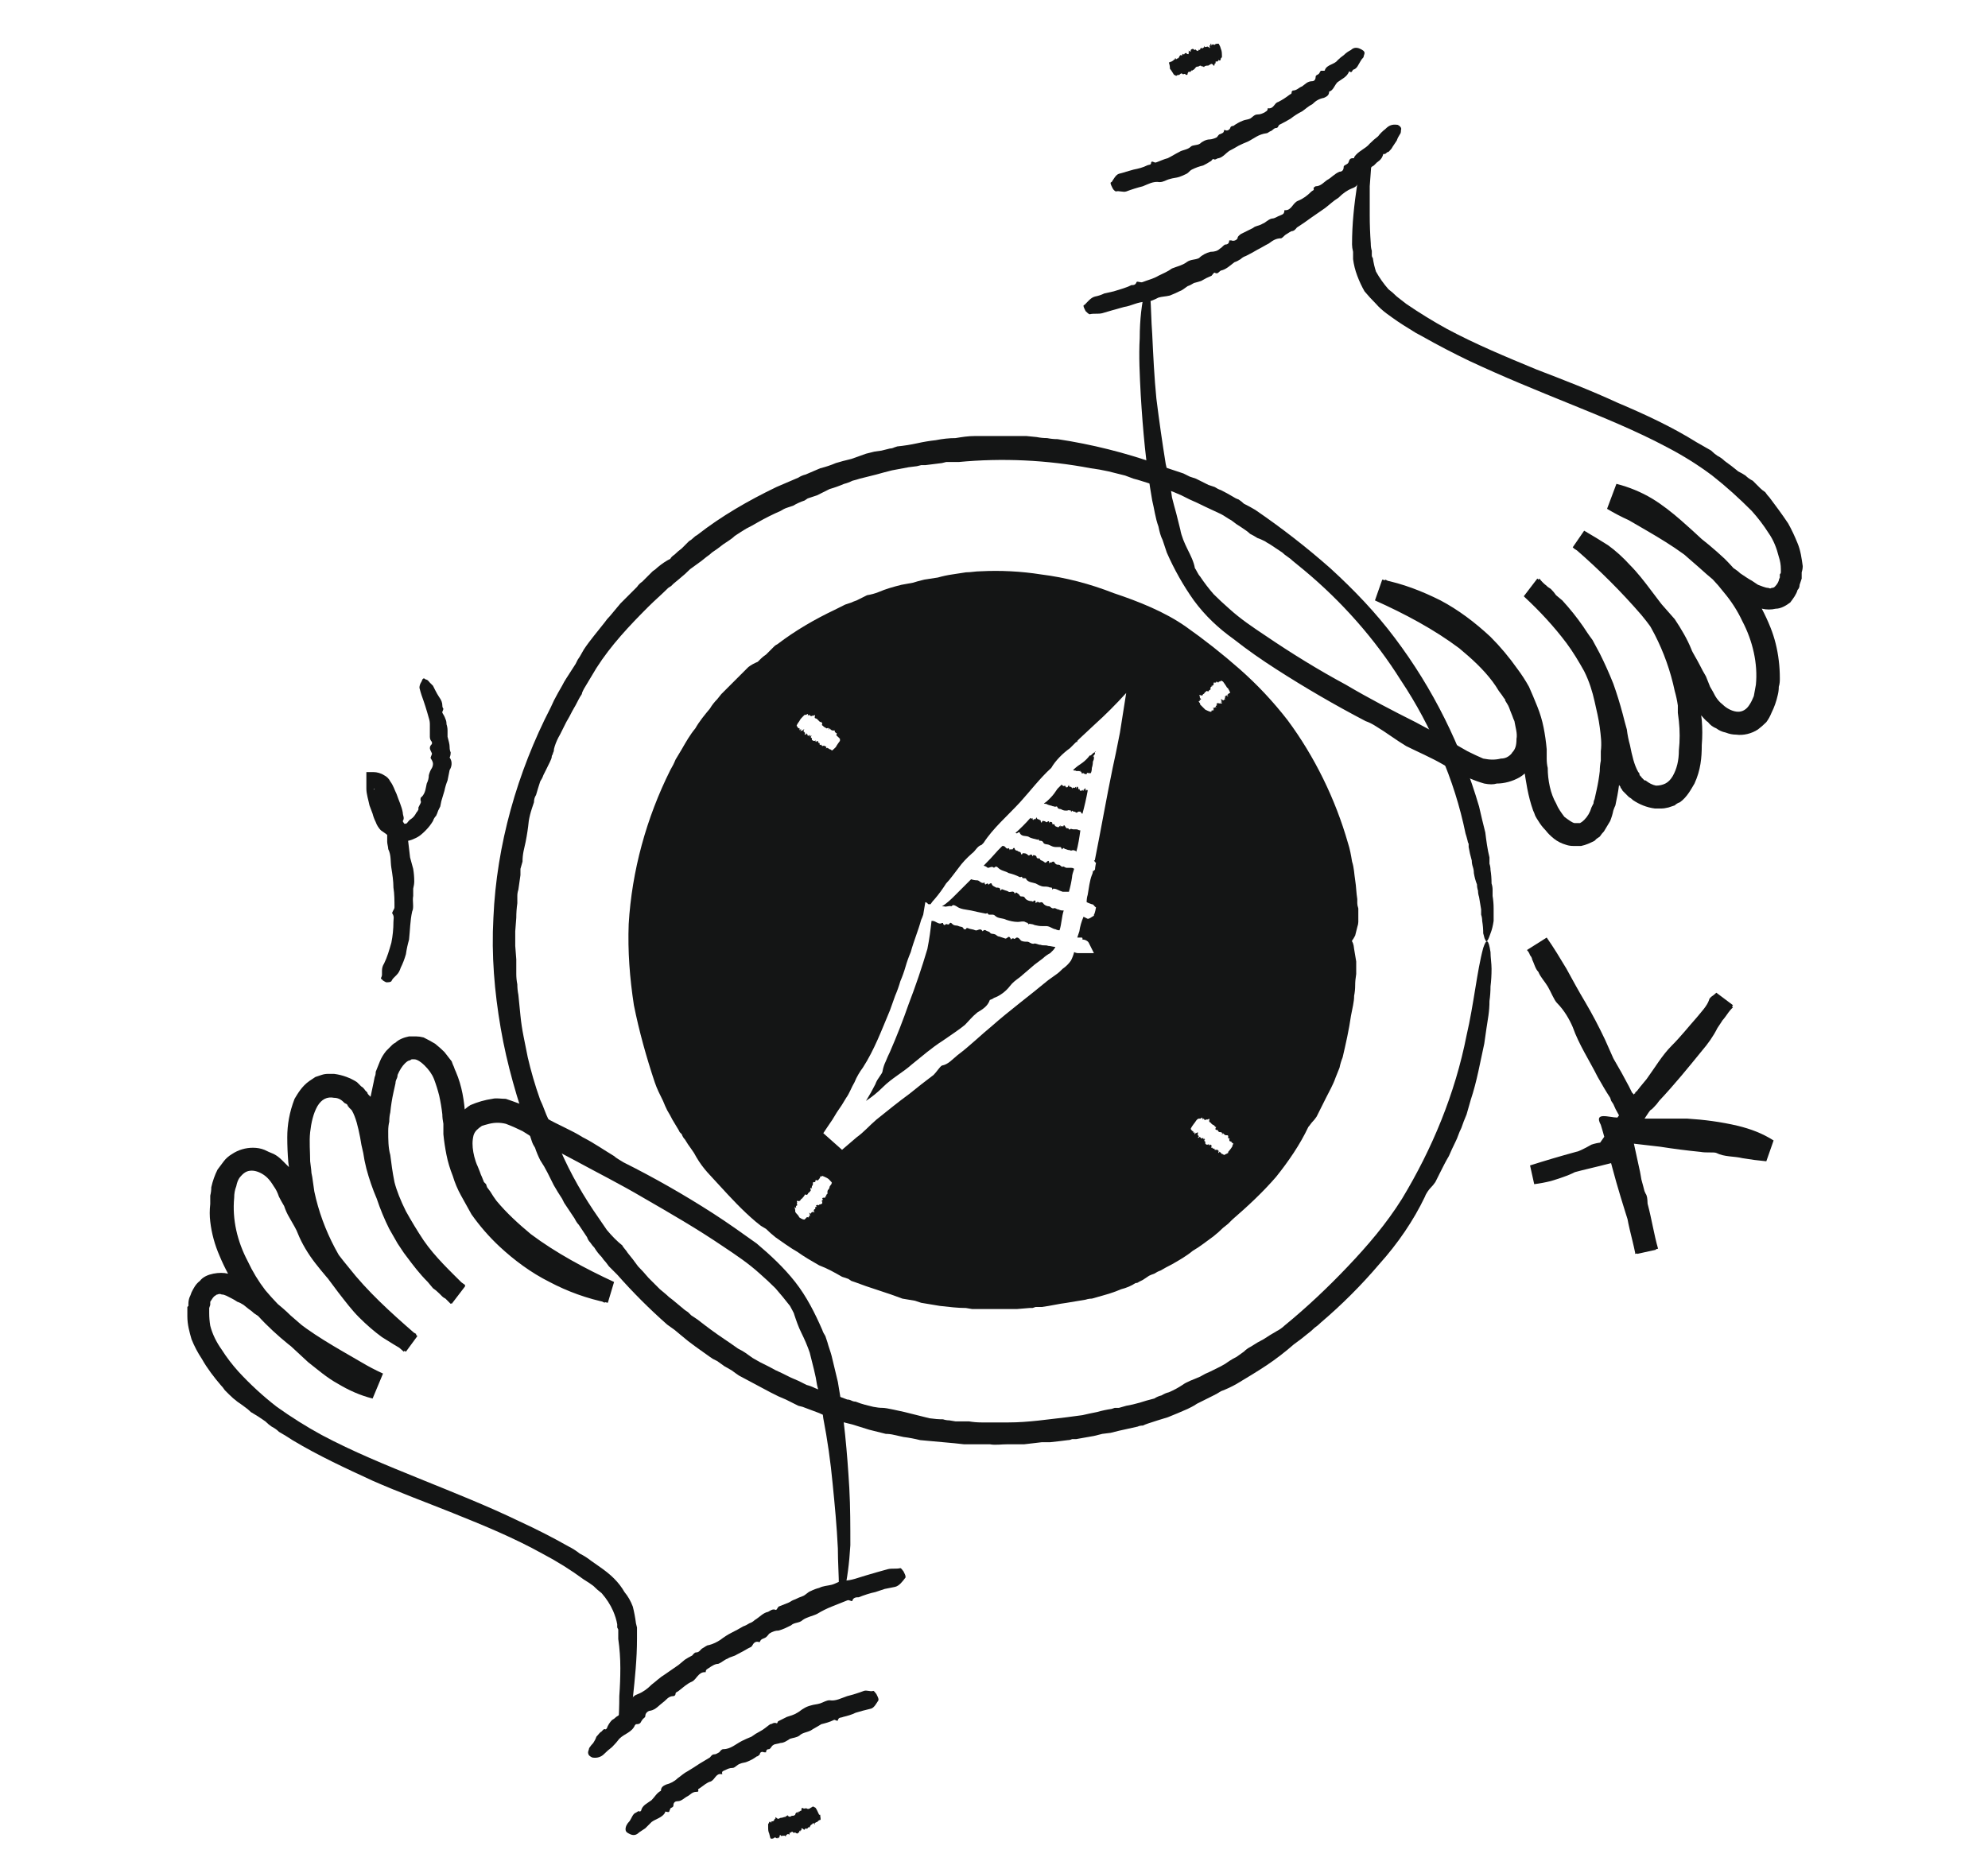
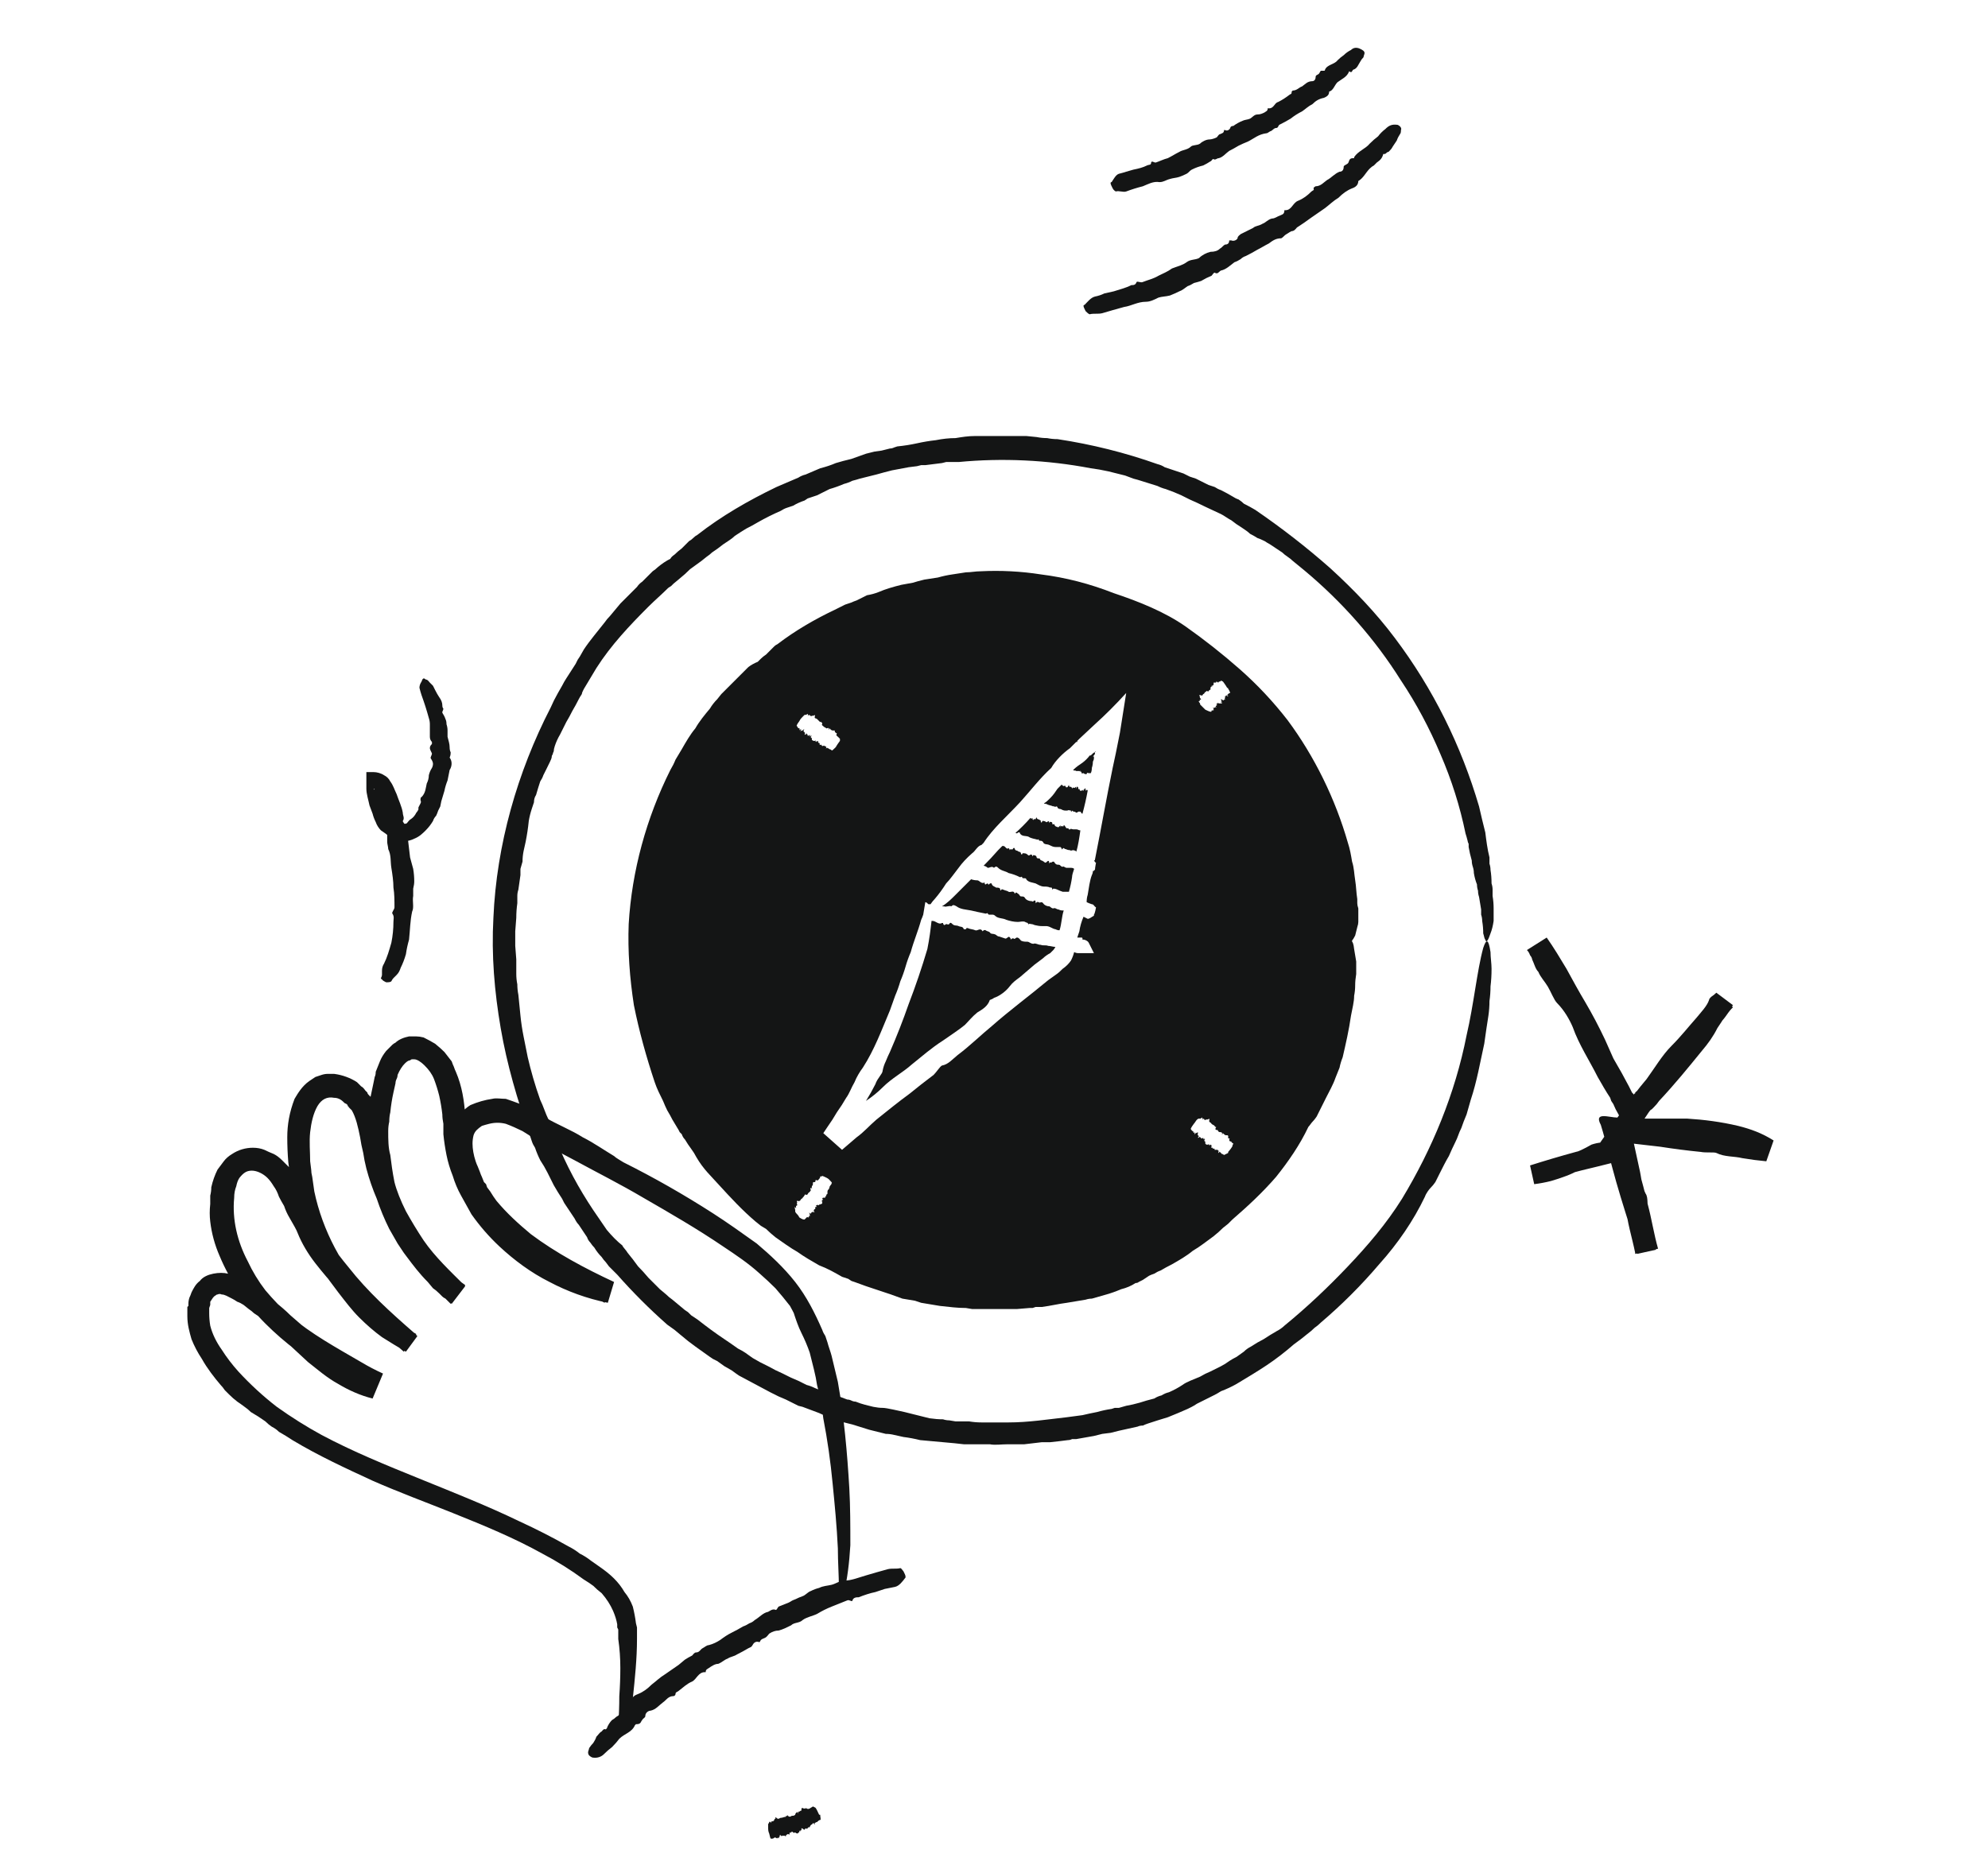
<svg xmlns="http://www.w3.org/2000/svg" version="1.2" viewBox="0 0 191 180" width="191" height="180">
  <style>.a{fill:#141515}</style>
  <path class="a" d="m134.6 65.4c-2.5-4-5.7-7.6-9.3-10.6q-0.6-0.5-1.1-0.9-0.2-0.2-0.5-0.4-0.3-0.2-0.5-0.4-0.6-0.4-1.2-0.8-0.2-0.1-0.5-0.3-0.4-0.2-0.7-0.3-0.3-0.2-0.7-0.4c-0.2-0.2-0.5-0.4-0.8-0.6q-0.5-0.3-1-0.7-0.2-0.1-0.5-0.3-0.3-0.2-0.5-0.3l-1.5-0.7q-0.8-0.4-1.5-0.7-0.4-0.2-0.8-0.4l-0.7-0.3-0.8-0.3q-0.4-0.1-0.8-0.3l-1.6-0.5q-0.3-0.1-0.7-0.2l-0.8-0.3-0.8-0.2q-0.4-0.1-0.8-0.2-0.9-0.2-1.7-0.3c-4.2-0.8-8.5-1-12.7-0.6q-0.4 0-0.8 0h-0.4l-0.4 0.1q-0.8 0.1-1.6 0.2-0.2 0-0.4 0l-0.4 0.1-0.8 0.1c-0.5 0.1-1.1 0.2-1.6 0.3q-0.8 0.2-1.5 0.4-0.8 0.2-1.6 0.4-0.3 0.1-0.7 0.2-0.4 0.2-0.8 0.3-0.7 0.3-1.4 0.5-0.6 0.3-1.2 0.6-0.3 0.1-0.6 0.2l-0.3 0.1-0.3 0.2q-0.6 0.2-1.1 0.5-0.3 0.1-0.6 0.2-0.3 0.1-0.6 0.3c-0.7 0.3-1.5 0.7-2.2 1.1q-0.5 0.3-1.1 0.6-0.5 0.3-1.1 0.7-0.2 0.2-0.5 0.4-0.3 0.2-0.6 0.4-0.5 0.4-1.1 0.8-0.2 0.2-0.5 0.4l-0.5 0.4-1.1 0.8q-0.5 0.5-1 0.9l-0.6 0.5-0.2 0.2-0.3 0.2c-0.6 0.6-1.3 1.2-1.9 1.8-1.8 1.8-3.6 3.7-5 5.9q-0.3 0.5-0.6 1-0.3 0.5-0.6 1l-0.1 0.2q-0.1 0.2-0.1 0.3-0.2 0.3-0.3 0.5-0.3 0.6-0.6 1.1-0.3 0.6-0.6 1.1-0.3 0.6-0.6 1.2-0.3 0.5-0.5 1.1-0.1 0.3-0.1 0.5-0.1 0.2-0.1 0.3-0.1 0.1-0.1 0.3c0 0.1-0.3 0.7-0.5 1.1q-0.1 0.2-0.3 0.6-0.1 0.3-0.3 0.6-0.2 0.6-0.4 1.3-0.2 0.3-0.2 0.7-0.1 0.3-0.2 0.6-0.2 0.6-0.3 1.2-0.1 1-0.3 2-0.1 0.5-0.2 0.9-0.1 0.5-0.1 1l-0.2 0.7v0.6l-0.2 1.4q-0.1 0.3-0.1 0.6v0.7q-0.1 0.7-0.1 1.4l-0.1 1.3c0 0.5 0 0.9 0 1.4l0.1 1.3q0 0.3 0 0.7v0.7q0 0.5 0.1 1 0 0.5 0.1 1 0.1 1 0.2 2 0.1 1 0.3 2 0.2 1 0.4 2c0.3 1.3 0.7 2.7 1.2 4.1 0.3 0.6 0.5 1.3 0.8 1.9q0.2 0.5 0.3 1 0.2 0.5 0.4 0.9c1 2.5 2.2 4.7 3.6 6.8 0.4 0.6 0.9 1.3 1.3 1.9 0.5 0.6 1 1.1 1.5 1.5 0 0.1 0.4 0.5 0.5 0.7q0.5 0.6 1 1.3 0.5 0.5 1 1.1 0.3 0.3 0.6 0.6l0.5 0.5 0.6 0.5q0.3 0.3 0.6 0.5 0.6 0.5 1.2 1l0.3 0.2q0.2 0.2 0.3 0.3l0.6 0.4c0.9 0.7 1.7 1.3 2.6 1.9q0.6 0.4 1.3 0.9 0.4 0.2 0.7 0.4l0.7 0.5 0.7 0.4q0.4 0.2 0.8 0.4 0.7 0.4 1.4 0.7 0.4 0.2 0.8 0.4l0.7 0.3 0.8 0.4q0.4 0.1 0.8 0.3 0.7 0.3 1.5 0.5 0.8 0.3 1.6 0.6 0.2 0 0.4 0.1 0.2 0.1 0.4 0.1 0.5 0.2 0.9 0.3 0.4 0.1 0.8 0.2 0.5 0.1 0.9 0.1c0.4 0 1.6 0.3 2.1 0.4 0.8 0.2 1.6 0.4 2.4 0.6q0.7 0.1 1.3 0.1 0.3 0.1 0.6 0.1l0.6 0.1q0.7 0 1.3 0 0.6 0.1 1.2 0.1 0.7 0 1.3 0 0.6 0 1.3 0c1.9 0 3.8-0.3 5.6-0.5l1.5-0.2c0.4-0.1 0.9-0.2 1.4-0.3q0.7-0.2 1.4-0.3l0.3-0.1h0.4l0.7-0.2q0.6-0.1 1.3-0.3 0.6-0.2 1.4-0.4 0.3-0.2 0.7-0.3 0.3-0.2 0.7-0.3 0.7-0.3 1.3-0.7c0.4-0.3 1-0.5 1.7-0.8q0.5-0.3 1-0.5 0.6-0.3 1-0.5 0.4-0.2 0.8-0.5 0.3-0.2 0.7-0.4l0.7-0.5q0.3-0.3 0.7-0.5 0.6-0.4 1.2-0.7 0.6-0.4 1.3-0.8c0.2-0.1 0.5-0.3 0.7-0.5 2.2-1.8 4.2-3.7 6.1-5.7 1.9-2 3.7-4.1 5.2-6.5 2.9-4.8 5.1-10.1 6.2-15.7 0.7-3 1-6.2 1.6-8.4 0.3-0.9 0.5-0.9 0.7 0.4 0 0.5 0.1 1.1 0.1 1.6q0 0.9-0.1 1.7 0 0.7-0.1 1.4 0 0.7-0.1 1.4-0.1 0.7-0.2 1.3-0.1 0.7-0.2 1.4c-0.4 1.8-0.7 3.6-1.3 5.4q-0.2 0.7-0.4 1.4-0.3 0.7-0.5 1.3-0.2 0.4-0.3 0.7-0.1 0.3-0.3 0.7-0.3 0.6-0.6 1.3c-0.3 0.5-0.6 1.1-0.9 1.7q-0.2 0.4-0.4 0.8-0.2 0.3-0.5 0.6c-0.1 0.1-0.4 0.5-0.5 0.8-1.1 2.3-2.6 4.5-4.4 6.5-1.7 2-3.6 3.9-5.6 5.6q-0.3 0.3-0.6 0.5-0.3 0.3-0.7 0.6-0.6 0.5-1.3 1c-0.8 0.7-1.7 1.4-2.6 2-0.9 0.6-1.9 1.2-2.9 1.8q-0.7 0.4-1.5 0.7-0.3 0.2-0.7 0.4-0.4 0.2-0.8 0.4-0.4 0.2-0.8 0.4-0.3 0.2-0.5 0.3-0.2 0.1-0.4 0.2-0.9 0.4-1.9 0.8-1 0.3-1.9 0.6-0.3 0.1-0.5 0.2-0.3 0-0.5 0.1-0.5 0.1-0.9 0.2-0.4 0.1-0.9 0.2l-0.8 0.2-0.8 0.1q-0.4 0.1-0.8 0.2l-1.7 0.3h-0.4q-0.2 0.1-0.4 0.1l-0.8 0.1-0.9 0.1h-0.4-0.4l-1.7 0.2q-0.2 0-0.4 0h-0.4-0.8c-0.6 0-1.2 0.1-1.7 0h-1.7q-0.4 0-0.8 0l-0.9-0.1c-1.1-0.1-2.2-0.2-3.3-0.3q-0.8-0.2-1.6-0.3l-0.9-0.2q-0.4-0.1-0.8-0.1l-1.6-0.4-1.6-0.5q-0.4-0.1-0.8-0.2l-0.8-0.3-0.8-0.3q-0.4-0.1-0.8-0.3l-1.6-0.6-0.4-0.1-0.4-0.2-0.8-0.4-0.7-0.3q-0.4-0.2-0.8-0.4l-1.5-0.8-1.5-0.8q-0.3-0.2-0.7-0.5l-0.7-0.4-0.7-0.5-0.4-0.2-0.3-0.2-1.4-1q-0.7-0.5-1.4-1.1l-0.6-0.5-0.7-0.5c-1.7-1.5-3.3-3.1-4.8-4.8q-0.4-0.4-0.8-0.8l-0.3-0.4q-0.2-0.2-0.4-0.5-0.4-0.4-0.7-0.9-0.2-0.2-0.4-0.5-0.2-0.2-0.3-0.5-0.4-0.6-0.8-1.2-0.2-0.2-0.4-0.6-0.2-0.3-0.4-0.6-0.2-0.3-0.4-0.6l-0.2-0.3-0.2-0.4q-0.4-0.6-0.8-1.3-0.3-0.6-0.6-1.2-0.3-0.6-0.7-1.2-0.3-0.6-0.5-1.2-0.2-0.3-0.3-0.6-0.1-0.3-0.2-0.6c-1.2-3.4-2.2-6.8-2.8-10.3-0.6-3.5-0.9-7-0.7-10.6 0.3-7 2.3-14 5.5-20.2q0.3-0.7 0.7-1.4l0.4-0.7q0.2-0.4 0.4-0.7l0.9-1.4 0.2-0.4 0.2-0.3 0.4-0.7c0.6-0.9 1.3-1.7 2-2.6q0.2-0.3 0.5-0.6l0.5-0.6 0.5-0.6q0.3-0.3 0.6-0.6 0.5-0.5 1-1 0.2-0.3 0.5-0.5l0.5-0.5q0.2-0.2 0.5-0.5 0.3-0.2 0.5-0.4 0.6-0.5 1.2-0.8 0.1-0.2 0.4-0.4 0.3-0.3 0.7-0.6 0.3-0.3 0.7-0.7 0.2-0.1 0.4-0.3 0.2-0.2 0.4-0.3c2.3-1.8 4.9-3.3 7.6-4.6l1.4-0.6 0.7-0.3q0.3-0.2 0.7-0.3l1.4-0.6q0.8-0.2 1.5-0.5l0.7-0.2q0.4-0.1 0.8-0.2l1.4-0.5q0.4-0.1 0.8-0.2l0.7-0.1 0.8-0.2q0.2 0 0.4-0.1l0.3-0.1q1-0.1 1.9-0.3 0.9-0.2 1.8-0.3 1-0.2 1.9-0.2c0.6-0.1 1.2-0.2 1.9-0.2q1 0 1.9 0 1 0 2 0 0.3 0 0.5 0h0.5l1 0.1q0.5 0.1 1 0.1 0.5 0.1 1 0.1c3.3 0.5 6.5 1.3 9.6 2.4q0.4 0.1 0.7 0.3 0.3 0.1 0.6 0.2 0.6 0.2 1.2 0.4l0.6 0.3q0.3 0.1 0.6 0.2 0.6 0.3 1.2 0.6 0.3 0.1 0.6 0.2 0.3 0.2 0.6 0.3 0.6 0.3 1.1 0.6 0.3 0.2 0.6 0.3 0.3 0.2 0.5 0.4 0.6 0.3 1.1 0.6 3.8 2.6 7.2 5.6c2.3 2.1 4.4 4.3 6.2 6.7 3.7 4.9 6.4 10.4 8.1 16.2 0.2 0.9 0.4 1.7 0.6 2.5 0.1 0.8 0.2 1.6 0.4 2.4v0.6q0.1 0.3 0.1 0.6 0.1 0.6 0.1 1.3 0.1 0.3 0.1 0.6 0 0.3 0 0.6 0.1 0.6 0.1 1.2 0 0.3 0 0.6 0 0.3 0 0.6-0.1 0.7-0.3 1.2c-0.2 0.6-0.4 1-0.5 0.6-0.1-0.1-0.1-0.3-0.2-0.6q0-0.6-0.1-1.2 0-0.3-0.1-0.6v-0.5q-0.1-0.6-0.2-1.2-0.1-0.3-0.1-0.6-0.1-0.3-0.1-0.6-0.2-0.5-0.3-1.1 0-0.3-0.1-0.6-0.1-0.3-0.1-0.6-0.2-0.7-0.3-1.3 0-0.1 0-0.3-0.1-0.2-0.1-0.3-0.1-0.4-0.2-0.7-0.8-3.9-2.4-7.6-1.6-3.8-3.8-7.1z" />
  <path class="a" d="m43.5 145.4c-2.5-1-5.2-2-7.7-3.1-2.6-1.2-5.2-2.4-7.7-3.9q-0.6-0.4-1.3-0.8-0.3-0.3-0.7-0.5-0.3-0.2-0.6-0.5-0.7-0.5-1.4-0.9-0.3-0.3-0.6-0.5-0.4-0.3-0.7-0.5-0.4-0.3-0.8-0.7-0.2-0.2-0.4-0.4-0.2-0.3-0.4-0.5c-0.6-0.7-1.3-1.6-1.8-2.5q-0.6-0.9-1-1.9c-0.2-0.7-0.4-1.4-0.4-2.2q0-0.3 0-0.6v-0.3l0.1-0.1v-0.2q0-0.3 0.1-0.6 0.1-0.2 0.2-0.5c0.2-0.4 0.4-0.8 0.8-1.1 0.3-0.4 0.8-0.6 1.3-0.7 0.5-0.1 1-0.1 1.4 0q0.6 0.2 1.1 0.4c0.3 0.2 0.6 0.4 0.9 0.5q0.2 0.2 0.5 0.3l0.4 0.3c1.1 0.8 2.2 1.6 3.1 2.5 1.4 1.2 2.7 2.4 4.1 3.5 1.4 1 2.8 1.8 4.4 2.2l-0.8 2q-1.9-1-3.9-2.2-1.6-1-3.2-2.1-1.6-1.2-3-2.6c-1.9-1.9-3.4-4.1-4.4-6.5q-0.7-1.6-0.9-3.3-0.1-0.8 0-1.7c0-0.2 0-0.5 0-0.8q0.1-0.4 0.1-0.8 0.2-0.9 0.6-1.7 0.3-0.4 0.6-0.8 0.3-0.4 0.8-0.7c0.6-0.4 1.3-0.6 2-0.6q0.6 0 1.1 0.2 0.4 0.2 0.9 0.4 0.4 0.2 0.8 0.6c0.2 0.2 0.5 0.5 0.7 0.7q0.6 0.8 0.9 1.6 0.4 0.8 0.7 1.5 0.2 0.4 0.3 0.7 0.2 0.4 0.4 0.7 0.7 1.4 1.5 2.6 0.9 1.3 1.9 2.5c1.8 2.3 4 4.3 6.3 6.3q0.1 0.1 0.3 0.3l-1.1 1.5q-1.2-0.7-2.3-1.4-1.1-0.8-2.2-1.9c-0.7-0.7-1.3-1.5-2-2.4-0.6-0.8-1.2-1.6-1.7-2.3-0.1-0.1-0.5-0.9-0.7-1.4q-0.1-0.3-0.3-0.8-0.1-0.3-0.3-0.8-0.3-0.8-0.5-1.6c-0.4-1.1-0.7-2.2-0.9-3.1-0.2-0.8-0.3-1.7-0.4-2.5q-0.1-1.2-0.1-2.4c0-1.2 0.2-2.4 0.7-3.7 0.3-0.5 0.7-1.2 1.4-1.7q0.3-0.2 0.6-0.4 0.3-0.1 0.6-0.2 0.3-0.1 0.6-0.1 0.2 0 0.3 0h0.3c0.8 0.1 1.6 0.4 2.2 0.8q0.2 0.2 0.4 0.4 0.2 0.1 0.4 0.4l0.2 0.2q0 0.1 0.1 0.2 0.1 0.1 0.2 0.2l0.1 0.2c0.3 0.6 0.6 1.2 0.7 1.8q0.3 0.9 0.4 1.7 0.1 0.6 0.2 1.2 0 0.2 0.1 0.5l0.1 0.6q0.3 1.1 0.6 2.2 0.7 2.2 1.8 4.2c0.6 1.1 1.4 2.2 2.3 3.2 0.8 0.9 1.8 1.8 2.8 2.5l-1.4 1.8q-0.4-0.4-0.7-0.7-0.3-0.3-0.7-0.7-0.8-0.8-1.5-1.8-0.8-0.9-1.4-1.9-1.4-1.9-2.3-4.1c-0.4-0.8-0.7-1.8-0.9-2.7-0.2-0.9-0.4-1.8-0.6-2.5-0.1-0.2-0.1-0.9-0.1-1.2q0.1-1 0.2-1.9 0-0.5 0.1-1l0.1-0.9q0.2-1 0.4-1.9l0.1-0.5q0.1-0.2 0.1-0.5 0.2-0.5 0.4-1 0.2-0.5 0.6-1 0.2-0.2 0.4-0.4l0.2-0.2q0.1-0.1 0.3-0.2c0.3-0.3 0.8-0.5 1.3-0.6q0.3 0 0.7 0 0.3 0 0.7 0.1 0.6 0.3 1.1 0.6 0.5 0.4 0.9 0.8 0.4 0.5 0.7 0.9 0.1 0.3 0.2 0.5 0.1 0.3 0.2 0.5c0.6 1.4 0.8 2.8 0.9 4.2q0 0.5 0.1 1v0.2 0.3q0 0.2 0 0.4 0.1 0.9 0.3 1.8c0.6 2.3 1.9 4.5 3.5 6.3 0.9 1 1.9 2 3 2.5 0.2 0.1 0.6 0.3 1 0.6q0.3 0.2 0.6 0.3 0.3 0.2 0.5 0.4c1.5 1 3.3 1.7 5.1 2.1l-0.7 2.1c-1.8-0.9-3.7-1.7-5.4-2.8-1-0.6-2-1.3-2.9-2q-0.4-0.2-0.7-0.5-0.4-0.3-0.7-0.6l-0.7-0.6-0.6-0.6c-0.8-0.9-1.6-1.8-2.2-2.9q-0.2-0.2-0.3-0.4l-0.2-0.4-0.2-0.4q-0.1-0.2-0.2-0.4l-0.3-0.9q-0.2-0.4-0.3-0.9c-0.1-0.5-0.2-1.1-0.2-1.7 0-0.7 0.1-1.4 0.4-2.1q0.2-0.6 0.7-1 0.4-0.5 0.9-0.8c0.7-0.3 1.4-0.5 2.1-0.6 0.4-0.1 0.8 0 1.3 0q0.6 0.2 1.4 0.5c0.9 0.4 1.7 0.9 2.4 1.3 1.2 0.7 2.5 1.2 3.6 1.9 1 0.5 2 1.2 3 1.8 0.2 0.2 0.6 0.4 0.9 0.6q4.4 2.2 8.6 4.9c1.4 0.9 2.8 1.9 4.2 2.9 1.3 1.1 2.6 2.3 3.7 3.7 1.1 1.4 1.9 3 2.6 4.6q0.1 0.3 0.3 0.6l0.1 0.3 0.1 0.3c0.1 0.4 0.3 0.9 0.4 1.3 0.2 0.8 0.4 1.7 0.6 2.5 0.6 3.4 0.9 6.8 1.1 10.2 0.1 1.8 0.1 3.7 0.1 5.5-0.1 1.7-0.3 3.3-0.6 4.5-0.2 1.2-0.4 1.1-0.5-0.4 0-1.2-0.1-2.5-0.1-3.8-0.1-2.1-0.3-4.2-0.5-6.2q-0.3-3.2-0.9-6.3-0.1-0.8-0.2-1.6-0.2-0.8-0.4-1.6-0.1-0.7-0.3-1.5-0.1-0.4-0.2-0.8l-0.1-0.4-0.1-0.4c-0.2-0.6-0.5-1.3-0.8-1.9-0.3-0.6-0.5-1.2-0.7-1.8 0-0.1-0.3-0.6-0.4-0.8q-0.7-0.9-1.4-1.7-0.7-0.7-1.5-1.4c-1.1-1-2.3-1.8-3.5-2.6-2.5-1.7-5.1-3.2-7.7-4.7-2.2-1.3-4.4-2.4-6.6-3.6q-1.7-0.9-3.4-1.8-0.8-0.5-1.6-1-0.8-0.4-1.6-0.7-0.4-0.1-0.8-0.1-0.4 0-0.8 0.1-0.4 0.1-0.7 0.2-0.3 0.2-0.5 0.4-0.2 0.2-0.3 0.5-0.1 0.4-0.1 0.8c0 0.5 0.1 1.1 0.3 1.7q0.1 0.3 0.2 0.5l0.2 0.5q0.1 0.3 0.2 0.5l0.2 0.5 0.1 0.1 0.1 0.1 0.1 0.3 0.3 0.4q0.3 0.5 0.6 0.9c1 1.2 2.1 2.2 3.3 3.2 2.4 1.8 5.2 3.3 8 4.6l-0.6 2c-2-0.4-3.9-1.1-5.6-2-1.8-0.9-3.4-2.1-4.8-3.4q-1.5-1.4-2.7-3.1-0.5-0.9-1-1.8-0.5-0.9-0.8-1.9-0.4-1-0.6-2-0.2-1-0.3-2v-0.6-0.4q-0.1-0.5-0.1-0.9-0.1-0.9-0.3-1.8-0.2-0.8-0.5-1.6c-0.2-0.5-0.5-0.9-0.9-1.3-0.3-0.3-0.7-0.6-1-0.6q-0.1 0-0.2 0-0.1 0-0.2 0.1-0.2 0-0.5 0.3-0.4 0.4-0.7 1.1 0 0.2-0.1 0.4-0.1 0.2-0.1 0.4-0.1 0.5-0.2 0.9-0.2 0.9-0.3 1.9-0.1 0.4-0.1 0.9-0.1 0.4-0.1 0.9c0 0.8 0 1.6 0.2 2.3 0.1 0.8 0.2 1.6 0.4 2.6 0.2 0.8 0.6 1.8 1.1 2.8 0.5 0.9 1.1 1.9 1.7 2.8 1.1 1.6 2.6 3 3.9 4.3l0.1 0.1-1.3 1.7-0.6-0.5q-0.2-0.1-0.3-0.2l-0.3-0.3q-0.3-0.3-0.6-0.5l-0.5-0.6c-0.8-0.8-1.4-1.6-2-2.4l-0.3-0.4-0.2-0.3q-0.2-0.3-0.4-0.6c-0.3-0.5-0.5-0.9-0.8-1.4q-0.7-1.4-1.2-2.9-0.6-1.4-1-2.9-0.2-0.8-0.3-1.5-0.2-0.8-0.3-1.5c-0.2-1-0.4-1.9-0.8-2.6l-0.1-0.1-0.1-0.1-0.1-0.1q0-0.1-0.1-0.1v-0.1l-0.1-0.1-0.2-0.1-0.1-0.1q-0.4-0.4-0.9-0.4-0.5-0.1-0.9 0.1-0.4 0.2-0.7 0.7c-0.4 0.7-0.6 1.6-0.7 2.5-0.1 0.9 0 1.9 0 2.8l0.1 0.8q0 0.3 0.1 0.7 0.1 0.7 0.2 1.4c0.8 3.8 2.7 7.3 5.3 10.1 1.3 1.4 2.8 2.7 4.5 3.6l-1.2 1.7c-2.2-1.9-4.4-3.8-6.4-6-0.7-0.8-1.4-1.6-2.1-2.5-0.7-0.9-1.3-1.9-1.7-2.9-0.1-0.3-0.4-0.8-0.8-1.5q-0.3-0.5-0.5-1.1-0.3-0.5-0.5-0.9-0.2-0.6-0.5-1-0.3-0.5-0.6-0.8c-0.4-0.4-1-0.7-1.5-0.7-0.5 0-0.8 0.2-1.2 0.7q-0.2 0.3-0.3 0.8-0.2 0.5-0.2 1.1c-0.2 2.1 0.3 4.2 1.3 6.1q0.7 1.5 1.7 2.8 1.1 1.3 2.3 2.4c2.1 1.8 4.5 3.1 6.9 4.5q1 0.6 2.1 1.1l-1 2.4c-1.2-0.3-2.3-0.8-3.3-1.4-1.1-0.6-2-1.4-2.9-2.1-1.4-1.3-2.8-2.6-4.1-3.8l-0.5-0.5-0.3-0.2-0.3-0.2q-0.2-0.2-0.5-0.4l-0.5-0.4q-0.3-0.2-0.6-0.3-0.3-0.2-0.5-0.3c-0.4-0.2-0.7-0.4-1-0.4q-0.2-0.1-0.4 0-0.1 0-0.2 0.1c-0.2 0.1-0.3 0.3-0.5 0.6q0 0.2 0 0.3l-0.1 0.3q0 0.1 0 0.3 0 0.1 0 0.2 0 0.6 0.1 1.2c0.2 0.8 0.6 1.6 1.1 2.3q0.7 1.1 1.6 2.1c1.1 1.2 2.4 2.4 3.7 3.4q2.1 1.5 4.3 2.7c3 1.6 6.2 2.9 9.4 4.2 3.2 1.3 6.5 2.6 9.6 4.1q2.4 1.1 4.7 2.4 0.6 0.3 1.1 0.7 0.6 0.3 1.1 0.7c0.7 0.5 1.5 1 2.2 1.7q0.6 0.6 1 1.3 0.5 0.6 0.8 1.4 0.2 0.8 0.3 1.6l0.1 0.4q0 0.2 0 0.3 0 0.4 0 0.8c0 1.9-0.2 3.8-0.4 5.7-0.1 0.9-0.4 1.9-0.7 2.6-0.3 0.7-0.6 1.1-0.7 0.7 0-0.1 0-0.4 0-0.7q0.1-1.4 0.1-2.8 0.1-1.4 0.1-2.7 0-1.4-0.2-2.8 0-0.4 0-0.7v-0.2l-0.1-0.2q0-0.1 0-0.3-0.1-0.6-0.4-1.3-0.4-0.9-1.1-1.7-0.4-0.3-0.8-0.7-0.4-0.3-0.9-0.6-1.9-1.4-4-2.5c-2.7-1.5-5.6-2.7-8.6-3.9z" />
  <path class="a" d="m84.1 153c-0.5 0.1-1.1 0.3-1.6 0.5-0.2 0-0.5 0-0.6 0.3 0 0.2-0.3-0.1-0.5 0-0.5 0.2-1 0.4-1.5 0.6-0.5 0.2-0.9 0.4-1.4 0.7-0.4 0.2-1 0.3-1.4 0.6-0.3 0.3-0.8 0.2-1.1 0.5-0.4 0.2-0.8 0.4-1.2 0.5-0.3 0-0.6 0.1-0.9 0.3-0.1 0.1-0.2 0.3-0.4 0.4-0.2 0.1-0.4 0.1-0.5 0.4 0 0-0.1 0-0.1 0-0.3-0.1-0.5 0.1-0.6 0.3-0.1 0.2-0.2 0.2-0.4 0.3q-0.5 0.3-1.1 0.6c-0.3 0.2-0.6 0.2-0.9 0.4-0.3 0.1-0.6 0.4-0.9 0.5-0.3 0-0.6 0.2-0.9 0.4-0.1 0.1-0.3 0.1-0.3 0.4 0 0-0.1 0-0.1 0-0.6 0-0.8 0.7-1.2 0.9-0.5 0.2-0.9 0.6-1.3 0.9-0.1 0.1-0.3 0.1-0.3 0.3 0 0.1-0.1 0.2-0.2 0.2-0.5 0-0.7 0.4-1 0.6-0.4 0.3-0.7 0.7-1.2 0.8-0.2 0-0.5 0.2-0.5 0.5 0 0.2-0.2 0.2-0.3 0.4-0.1 0.1-0.1 0.2-0.2 0.3-0.1 0.1-0.3 0.1-0.4 0.1q-0.1 0.1-0.1 0.1c-0.3 0.7-1 0.8-1.5 1.3q-0.3 0.4-0.7 0.8-0.4 0.3-0.8 0.7c-0.2 0.2-0.6 0.4-1.1 0.3-0.2-0.1-0.4-0.2-0.4-0.5 0-0.1 0.1-0.3 0.1-0.4q0.2-0.3 0.4-0.5 0.2-0.3 0.3-0.6c0.2-0.2 0.3-0.4 0.5-0.5 0.1-0.1 0.2-0.3 0.4-0.2 0 0 0.1-0.1 0.1-0.1 0.1-0.3 0.3-0.6 0.5-0.8q0.2-0.1 0.4-0.3 0.2-0.1 0.4-0.3c0.4-0.4 0.6-0.9 1-1.2 0.1-0.4 0.4-0.6 0.7-0.7 0.5-0.2 0.9-0.5 1.3-0.9 0.4-0.3 0.8-0.7 1.3-1l1.3-0.9 0.6-0.5q0.3-0.2 0.7-0.4c0.1-0.1 0.2-0.3 0.4-0.3 0.3 0 0.4-0.3 0.6-0.4 0.2-0.1 0.4-0.3 0.6-0.3 0.4-0.1 0.8-0.3 1.1-0.5 0.4-0.3 0.7-0.5 1.1-0.7q0.6-0.3 1.1-0.6 0.3-0.1 0.6-0.3 0.3-0.1 0.5-0.3c0.5-0.3 0.8-0.7 1.3-0.8 0.2-0.1 0.4-0.3 0.7-0.2 0.1 0.1 0.2-0.2 0.3-0.3q0.5-0.2 1-0.4 0.3-0.2 0.6-0.3 0.4-0.2 0.7-0.3c0.3-0.1 0.5-0.4 0.8-0.5q0.4-0.2 0.8-0.3c0.4-0.2 0.8-0.2 1.2-0.3 0.4-0.1 0.8-0.4 1.2-0.4 0.7 0 1.4-0.3 2.1-0.5q1-0.3 2.1-0.6c0.4-0.1 0.8 0 1.2-0.1 0.1 0 0.2 0.2 0.3 0.3 0.1 0.2 0.2 0.4 0.2 0.5q0 0.1 0 0.1c-0.3 0.4-0.6 0.8-1 0.9q-0.5 0.1-1 0.2z" />
-   <path class="a" d="m82.2 164.6c-0.4 0.2-0.8 0.3-1.2 0.4-0.2 0.1-0.4 0-0.5 0.3 0 0.2-0.3-0.1-0.4 0-0.4 0.2-0.8 0.3-1.2 0.4-0.3 0.2-0.7 0.4-1 0.6-0.4 0.2-0.8 0.2-1.1 0.5-0.3 0.2-0.6 0.2-0.9 0.3-0.3 0.2-0.6 0.4-0.9 0.4-0.3 0.1-0.6 0.1-0.7 0.2-0.2 0.1-0.2 0.3-0.4 0.4-0.1 0-0.3 0-0.3 0.3 0 0-0.1 0-0.2 0-0.2-0.1-0.4 0-0.4 0.2-0.1 0.1-0.2 0.2-0.3 0.2q-0.4 0.3-0.9 0.5c-0.2 0.1-0.5 0.1-0.7 0.2-0.3 0.1-0.5 0.4-0.7 0.4-0.3 0-0.5 0.1-0.7 0.2-0.2 0.1-0.4 0.1-0.3 0.4 0 0 0 0-0.1 0-0.5-0.1-0.6 0.5-1 0.7-0.4 0.1-0.7 0.4-1 0.6-0.1 0.1-0.3 0.1-0.2 0.3 0 0.1-0.1 0.1-0.2 0.1-0.4 0-0.6 0.3-0.8 0.4-0.4 0.2-0.6 0.5-1 0.5-0.2 0-0.4 0.1-0.4 0.4 0 0.2-0.2 0.2-0.3 0.3 0 0.1-0.1 0.2-0.1 0.3-0.1 0.1-0.2 0-0.4 0q0 0.1 0 0.1c-0.3 0.5-0.9 0.6-1.3 0.9q-0.3 0.3-0.6 0.6-0.3 0.2-0.6 0.4c-0.2 0.2-0.5 0.4-1 0.1-0.2-0.1-0.3-0.2-0.3-0.4q0-0.2 0.1-0.4 0.1-0.2 0.3-0.4c0.2-0.3 0.3-0.7 0.6-0.8 0.2-0.1 0.2-0.2 0.4-0.1q0 0 0.1-0.1c0.1-0.5 0.6-0.7 1-1 0.3-0.3 0.5-0.7 0.9-0.9 0-0.4 0.3-0.5 0.5-0.6 0.4-0.1 0.8-0.3 1.1-0.6 0.3-0.2 0.6-0.5 1-0.7q0.5-0.3 1.1-0.7 0.5-0.3 1-0.6c0.1-0.1 0.2-0.3 0.4-0.3 0.2 0 0.3-0.1 0.5-0.2 0.1-0.1 0.2-0.3 0.4-0.3 0.7 0 1.2-0.5 1.8-0.8q0.4-0.2 0.9-0.4 0.4-0.3 0.8-0.5c0.4-0.2 0.7-0.5 1-0.7 0.2 0 0.3-0.2 0.6-0.1 0.1 0.1 0.1-0.2 0.2-0.2q0.4-0.2 0.8-0.4c0.3-0.1 0.7-0.2 1-0.4 0.2-0.1 0.4-0.3 0.6-0.4q0.3-0.2 0.7-0.3c0.3-0.1 0.6-0.1 0.9-0.2 0.3-0.1 0.6-0.3 0.9-0.3 0.6 0.1 1.1-0.2 1.7-0.4q0.8-0.2 1.6-0.5c0.3-0.1 0.6 0.1 0.9 0 0.1 0 0.2 0.2 0.3 0.3 0.1 0.2 0.2 0.4 0.2 0.5q0 0.1 0 0.1c-0.2 0.3-0.4 0.7-0.7 0.8q-0.4 0.1-0.8 0.2z" />
  <path class="a" d="m78.5 175.1c0 0-0.1 0-0.2 0.1 0 0-0.1-0.1 0 0.1 0 0.1-0.1-0.1-0.2-0.1 0 0.1-0.1 0.1-0.2 0.2 0 0-0.1 0.1-0.1 0.2-0.1 0-0.2 0-0.2 0.1-0.1 0.1-0.2 0-0.2 0-0.1 0.1-0.1 0.2-0.2 0.1-0.1-0.1-0.2-0.1-0.2-0.1 0 0.1 0 0.2 0 0.2-0.1 0-0.1-0.1-0.1 0.2 0 0 0-0.1 0-0.1-0.1-0.1-0.1-0.1-0.1 0 0 0.1 0 0.1-0.1 0.1q0 0.1-0.1 0.1c-0.1 0-0.2-0.1-0.2-0.1-0.1 0-0.1 0.1-0.2 0-0.1-0.1-0.1-0.1-0.2 0 0 0-0.1-0.1 0 0.1q0 0 0 0c-0.2-0.3-0.1 0.2-0.2 0.1-0.1-0.1-0.2 0-0.3 0.1 0 0 0-0.1 0 0.1q0 0.1 0 0c-0.2-0.2-0.2 0-0.3-0.1 0 0-0.1 0.1-0.2 0 0-0.1-0.1-0.1-0.1 0.1 0 0.1 0 0 0 0-0.1 0.1-0.1 0.2-0.1 0.2 0 0 0-0.1-0.1-0.1q0-0.1 0 0c0 0.2-0.2-0.1-0.3 0-0.1 0.1-0.2 0.1-0.3 0.1-0.1 0-0.1-0.1-0.2-0.5-0.1-0.2-0.1-0.4-0.1-0.6q0-0.1 0-0.2 0-0.1 0-0.1c0.1-0.1 0.1-0.3 0.2-0.2 0 0 0-0.1 0.1 0.1q0 0 0 0c0-0.3 0.1-0.1 0.2-0.2 0.1 0 0.1-0.3 0.2-0.2 0-0.2 0-0.2 0.1-0.1 0.2 0.2 0.3 0 0.4 0 0.2 0 0.3-0.1 0.5-0.1 0 0 0-0.2 0-0.1 0.1 0.1 0.1 0 0.1 0 0 0 0.1-0.1 0.1 0 0.2 0.2 0.3 0 0.4 0 0.1 0 0.2 0 0.3-0.1 0-0.1 0.1-0.2 0.1-0.2 0.1 0 0.1-0.2 0.2 0.1 0 0 0-0.2 0-0.2q0 0 0.1 0 0.1-0.1 0.2-0.1c0 0 0-0.2 0-0.2q0.1-0.1 0.2 0c0 0 0.1 0 0.2 0 0 0 0-0.1 0.1 0 0.2 0.1 0.2 0 0.3 0 0.1-0.1 0.2-0.1 0.3-0.2 0 0 0.2 0.1 0.2 0.1 0.1 0 0.3 0.5 0.4 0.7q0.1 0 0.1 0c0 0.2 0.1 0.5 0 0.5-0.1 0-0.2 0.1-0.3 0.2z" />
-   <path class="a" d="m147.6 35.5c2.6 1 5.2 2 7.8 3.2 2.6 1.1 5.2 2.3 7.6 3.8q0.7 0.4 1.4 0.8 0.3 0.3 0.6 0.5 0.4 0.2 0.7 0.5 0.7 0.5 1.3 1 0.4 0.2 0.7 0.4 0.3 0.3 0.7 0.5 0.3 0.3 0.7 0.7 0.2 0.2 0.5 0.4 0.2 0.3 0.4 0.5c0.6 0.8 1.2 1.6 1.8 2.5q0.5 0.9 0.9 1.9c0.3 0.7 0.4 1.5 0.5 2.2q0 0.3-0.1 0.6v0.3 0.2 0.1q-0.1 0.3-0.2 0.6 0 0.3-0.2 0.5c-0.1 0.4-0.4 0.8-0.7 1.2-0.4 0.3-0.9 0.6-1.4 0.6-0.4 0.1-0.9 0.1-1.3 0q-0.6-0.1-1.1-0.4c-0.4-0.2-0.7-0.3-1-0.5q-0.2-0.1-0.4-0.3l-0.4-0.3c-1.2-0.7-2.2-1.6-3.2-2.5-1.4-1.2-2.7-2.4-4-3.5-1.4-1-2.9-1.8-4.4-2.2l0.7-2q2 1.1 3.9 2.2 1.7 1 3.3 2.2 1.5 1.1 3 2.5c1.9 1.9 3.4 4.1 4.4 6.6q0.6 1.5 0.8 3.2 0.1 0.8 0.1 1.7c0 0.2 0 0.5-0.1 0.8q0 0.4-0.1 0.8-0.2 0.9-0.6 1.7-0.2 0.5-0.5 0.9-0.4 0.4-0.8 0.7c-0.6 0.4-1.4 0.6-2.1 0.5q-0.5 0-1-0.2-0.5-0.1-0.9-0.4-0.5-0.2-0.8-0.6c-0.3-0.2-0.5-0.5-0.7-0.7q-0.6-0.8-1-1.6-0.4-0.8-0.7-1.5-0.1-0.4-0.3-0.7-0.1-0.4-0.3-0.7-0.7-1.4-1.6-2.6-0.8-1.3-1.8-2.5c-1.9-2.2-4-4.3-6.3-6.3q-0.2-0.1-0.3-0.2l1.1-1.6q1.2 0.7 2.3 1.4 1.1 0.8 2.1 1.9c0.7 0.7 1.4 1.6 2 2.4 0.6 0.8 1.2 1.6 1.8 2.3 0.1 0.1 0.5 1 0.6 1.4q0.2 0.4 0.3 0.8 0.2 0.4 0.3 0.8 0.3 0.8 0.6 1.6c0.3 1.1 0.6 2.2 0.8 3.1 0.3 0.8 0.4 1.7 0.5 2.5q0.1 1.2 0 2.4c0 1.2-0.1 2.4-0.7 3.7-0.3 0.5-0.7 1.3-1.4 1.8q-0.3 0.1-0.5 0.3-0.3 0.1-0.6 0.2-0.4 0.1-0.7 0.1-0.1 0-0.3 0h-0.3c-0.8-0.1-1.5-0.4-2.1-0.8q-0.2-0.2-0.4-0.3-0.2-0.2-0.4-0.4l-0.2-0.2q-0.1-0.2-0.2-0.3 0-0.1-0.1-0.2l-0.2-0.2c-0.3-0.6-0.5-1.2-0.7-1.8q-0.2-0.9-0.3-1.7-0.1-0.6-0.2-1.1-0.1-0.3-0.1-0.6l-0.2-0.6q-0.2-1.1-0.6-2.2-0.6-2.2-1.7-4.2c-0.7-1.1-1.4-2.2-2.3-3.2-0.9-0.9-1.8-1.8-2.8-2.5l1.4-1.8q0.3 0.4 0.7 0.7 0.3 0.3 0.6 0.7 0.8 0.9 1.6 1.8 0.7 0.9 1.4 1.9 1.4 1.9 2.3 4.1c0.3 0.8 0.6 1.8 0.9 2.7 0.2 0.9 0.4 1.8 0.6 2.6 0 0.1 0.1 0.8 0.1 1.1q-0.1 1-0.2 2-0.1 0.4-0.1 0.9l-0.2 0.9q-0.1 1-0.3 1.9l-0.1 0.5q-0.1 0.2-0.2 0.5-0.1 0.5-0.3 1-0.3 0.5-0.6 1-0.2 0.2-0.4 0.5l-0.3 0.2q-0.1 0.1-0.2 0.2c-0.4 0.2-0.8 0.4-1.3 0.5q-0.4 0-0.7 0-0.4 0-0.7-0.1-0.7-0.2-1.2-0.6-0.5-0.4-0.8-0.8-0.4-0.4-0.7-0.9-0.2-0.3-0.3-0.5-0.1-0.3-0.2-0.5c-0.5-1.4-0.7-2.8-0.9-4.2q0-0.5 0-1v-0.2-0.2q0-0.3 0-0.5-0.1-0.9-0.3-1.8c-0.6-2.3-1.9-4.5-3.6-6.3-0.8-0.9-1.8-2-3-2.5-0.2-0.1-0.5-0.3-0.9-0.6q-0.4-0.1-0.6-0.3-0.3-0.2-0.6-0.4c-1.5-1-3.2-1.7-5.1-2.1l0.8-2.1c1.8 0.9 3.6 1.8 5.4 2.8 1 0.6 1.9 1.3 2.9 2q0.3 0.3 0.7 0.5 0.3 0.3 0.7 0.6l0.6 0.6 0.7 0.6c0.8 0.9 1.6 1.8 2.2 2.9q0.1 0.2 0.2 0.4l0.2 0.4 0.2 0.4q0.2 0.2 0.2 0.4l0.4 0.9q0.1 0.4 0.2 0.9c0.2 0.5 0.3 1.1 0.3 1.8 0 0.6-0.1 1.3-0.4 2q-0.3 0.6-0.7 1-0.4 0.5-0.9 0.8c-0.7 0.4-1.5 0.6-2.2 0.6-0.3 0.1-0.7 0.1-1.2 0q-0.7-0.2-1.4-0.5c-0.9-0.4-1.8-0.9-2.5-1.3-1.2-0.7-2.4-1.2-3.6-1.8-1-0.6-1.9-1.3-2.9-1.9-0.3-0.2-0.7-0.4-1-0.5q-4.4-2.3-8.6-5c-1.4-0.9-2.7-1.8-4.1-2.9-1.4-1-2.7-2.2-3.8-3.7-1-1.4-1.9-3-2.6-4.6q-0.1-0.3-0.2-0.6l-0.1-0.3-0.1-0.3c-0.2-0.4-0.3-0.8-0.4-1.3-0.3-0.8-0.4-1.7-0.6-2.5-0.6-3.4-0.9-6.8-1.1-10.1-0.1-1.9-0.2-3.8-0.1-5.5 0-1.8 0.2-3.4 0.5-4.6 0.3-1.2 0.5-1.1 0.5 0.4 0.1 1.2 0.1 2.5 0.2 3.8 0.1 2.1 0.2 4.2 0.4 6.2q0.4 3.2 0.9 6.3 0.2 0.8 0.3 1.6 0.2 0.8 0.3 1.6 0.2 0.8 0.4 1.5 0.1 0.4 0.2 0.8l0.1 0.4 0.1 0.4c0.1 0.6 0.4 1.3 0.7 1.9 0.3 0.6 0.6 1.2 0.7 1.8 0.1 0.1 0.3 0.6 0.5 0.8q0.6 0.9 1.3 1.7 0.7 0.7 1.5 1.4c1.1 1 2.3 1.8 3.5 2.6 2.5 1.7 5.1 3.3 7.7 4.7 2.2 1.3 4.5 2.5 6.7 3.6q1.7 0.9 3.3 1.8 0.8 0.5 1.7 1 0.8 0.4 1.5 0.7 0.5 0.1 0.9 0.1 0.4 0 0.8-0.1 0.4 0 0.7-0.2 0.3-0.2 0.4-0.4 0.2-0.2 0.3-0.5 0.1-0.3 0.1-0.8c0.1-0.5-0.1-1.1-0.2-1.7q-0.1-0.2-0.2-0.5l-0.2-0.5q-0.1-0.3-0.2-0.5l-0.3-0.5v-0.1l-0.1-0.1-0.2-0.3-0.3-0.4q-0.3-0.5-0.6-0.9c-0.9-1.2-2-2.2-3.2-3.2-2.4-1.8-5.2-3.3-8.1-4.6l0.7-2c2 0.4 3.8 1.1 5.6 2 1.7 0.9 3.3 2.1 4.8 3.5q1.4 1.4 2.6 3.1 0.6 0.8 1.1 1.7 0.4 0.9 0.8 1.9 0.4 1 0.6 2 0.2 1 0.3 2.1v0.5 0.4q0 0.5 0.1 0.9 0 0.9 0.2 1.8 0.2 0.9 0.6 1.6c0.2 0.5 0.5 0.9 0.8 1.3 0.4 0.3 0.8 0.6 1 0.6q0.1 0 0.2 0 0.1 0 0.3 0 0.2-0.1 0.4-0.3 0.5-0.5 0.7-1.2 0.1-0.2 0.2-0.4 0-0.2 0.1-0.4 0.1-0.5 0.2-0.9 0.2-0.9 0.3-1.8 0-0.5 0.1-1 0-0.4 0-0.9c0.1-0.8 0-1.5-0.1-2.3-0.1-0.8-0.3-1.6-0.5-2.5-0.2-0.9-0.5-1.9-1-2.9-0.5-0.9-1.1-1.9-1.7-2.7-1.2-1.6-2.6-3.1-4-4.4l-0.1-0.1 1.3-1.7 0.6 0.5q0.2 0.1 0.4 0.3l0.3 0.2q0.3 0.3 0.5 0.6l0.6 0.5q1.1 1.2 2 2.5l0.2 0.3 0.2 0.3q0.2 0.3 0.5 0.7c0.2 0.4 0.5 0.9 0.7 1.3q0.7 1.4 1.3 2.9 0.5 1.4 0.9 2.9 0.2 0.8 0.4 1.5 0.1 0.8 0.3 1.5c0.2 1 0.4 1.9 0.8 2.6l0.1 0.1v0.1l0.1 0.2q0.1 0 0.1 0.1l0.1 0.1 0.1 0.1 0.1 0.1h0.1q0.5 0.4 1 0.5 0.5 0 0.9-0.2 0.4-0.2 0.7-0.7c0.4-0.7 0.6-1.5 0.6-2.5 0.1-0.9 0.1-1.9 0-2.8l-0.1-0.8q0-0.3 0-0.7-0.1-0.7-0.3-1.4c-0.8-3.8-2.6-7.3-5.2-10.1-1.4-1.4-2.9-2.6-4.5-3.6l1.2-1.6c2.1 1.8 4.4 3.7 6.3 5.9 0.7 0.8 1.5 1.7 2.2 2.5 0.6 0.9 1.2 1.9 1.6 2.9 0.1 0.3 0.5 0.9 0.8 1.5q0.3 0.6 0.6 1.1 0.2 0.5 0.4 1 0.3 0.5 0.5 0.9 0.3 0.5 0.7 0.8c0.4 0.4 1 0.7 1.5 0.7 0.4 0 0.8-0.2 1.1-0.7q0.2-0.3 0.4-0.8 0.1-0.5 0.2-1.1c0.2-2-0.3-4.2-1.3-6.1q-0.7-1.5-1.8-2.8-1-1.3-2.3-2.4c-2-1.8-4.4-3.1-6.8-4.5q-1.1-0.5-2.1-1.1l0.9-2.4c1.2 0.3 2.4 0.8 3.4 1.4 1 0.6 2 1.4 2.8 2.1 1.5 1.3 2.8 2.6 4.2 3.8l0.5 0.5 0.2 0.2 0.3 0.2q0.3 0.2 0.5 0.4l0.6 0.4q0.3 0.2 0.5 0.3 0.3 0.2 0.6 0.4c0.3 0.1 0.7 0.3 1 0.3q0.2 0.1 0.3 0 0.2 0 0.3-0.1c0.1-0.1 0.3-0.3 0.4-0.6q0-0.1 0.1-0.3v-0.3q0.1-0.1 0.1-0.2 0-0.2 0-0.3 0-0.6-0.2-1.2c-0.2-0.8-0.5-1.6-1-2.3q-0.7-1.1-1.6-2.1c-1.2-1.2-2.4-2.3-3.8-3.4q-2-1.5-4.3-2.7c-3-1.6-6.2-2.9-9.4-4.2-3.2-1.3-6.4-2.6-9.6-4.1q-2.3-1.1-4.6-2.4-0.6-0.3-1.2-0.7-0.5-0.3-1.1-0.7c-0.7-0.5-1.5-1-2.1-1.7q-0.6-0.6-1.1-1.2-0.4-0.7-0.7-1.5-0.3-0.8-0.4-1.6v-0.4q0-0.1 0-0.3-0.1-0.4-0.1-0.7c0-2 0.2-3.8 0.5-5.8 0.1-0.9 0.4-1.9 0.7-2.6 0.3-0.7 0.6-1.1 0.6-0.7 0.1 0.2 0.1 0.5 0.1 0.8q-0.1 1.4-0.2 2.7 0 1.4 0 2.8 0 1.3 0.1 2.7 0 0.4 0.1 0.7v0.2 0.2q0 0.2 0.1 0.3 0.1 0.7 0.3 1.3 0.5 0.9 1.2 1.7 0.4 0.3 0.8 0.7 0.4 0.3 0.9 0.7 1.9 1.3 3.9 2.4c2.8 1.5 5.7 2.7 8.6 3.9z" />
  <path class="a" d="m107 28c0.6-0.2 1.1-0.3 1.7-0.6 0.2 0 0.4 0 0.5-0.3 0.1-0.1 0.4 0.1 0.6 0 0.5-0.2 1-0.3 1.5-0.6 0.4-0.2 0.9-0.4 1.3-0.7 0.5-0.2 1-0.3 1.4-0.6 0.4-0.3 0.8-0.2 1.2-0.4 0.3-0.3 0.7-0.5 1.1-0.6 0.4 0 0.7-0.1 0.9-0.3 0.2-0.1 0.3-0.3 0.5-0.4 0.1 0 0.4 0 0.4-0.4 0 0 0.1 0 0.2 0 0.2 0.1 0.5 0 0.6-0.2 0-0.2 0.2-0.3 0.3-0.4q0.6-0.3 1.2-0.6c0.2-0.2 0.6-0.2 0.9-0.4 0.3-0.1 0.5-0.4 0.9-0.5 0.3 0 0.5-0.2 0.8-0.3 0.2-0.1 0.4-0.1 0.4-0.5 0 0 0 0 0.1 0 0.6 0 0.7-0.7 1.2-0.9 0.5-0.2 0.9-0.5 1.3-0.9 0.1-0.1 0.3-0.1 0.2-0.3 0-0.1 0.2-0.2 0.2-0.2 0.5 0 0.8-0.4 1.1-0.6 0.4-0.2 0.7-0.6 1.2-0.8 0.2 0 0.4-0.1 0.4-0.5 0-0.1 0.3-0.2 0.4-0.3 0.1-0.1 0.1-0.3 0.2-0.4 0.1-0.1 0.2-0.1 0.4-0.1q0 0 0-0.1c0.4-0.6 1.1-0.8 1.5-1.3q0.4-0.4 0.8-0.7 0.3-0.4 0.7-0.7c0.3-0.3 0.6-0.5 1.2-0.4 0.2 0.1 0.4 0.3 0.3 0.5 0 0.1 0 0.3-0.1 0.4q-0.2 0.3-0.3 0.6-0.2 0.3-0.4 0.6c-0.1 0.2-0.2 0.3-0.4 0.5-0.2 0-0.2 0.2-0.4 0.2-0.1 0-0.1 0-0.1 0-0.1 0.4-0.3 0.6-0.6 0.8q-0.2 0.2-0.3 0.3-0.2 0.1-0.4 0.3c-0.4 0.4-0.6 0.9-1.1 1.2 0 0.4-0.3 0.6-0.6 0.7-0.5 0.2-0.9 0.5-1.3 0.9-0.5 0.3-0.9 0.7-1.3 1l-1.3 0.9-0.7 0.5q-0.3 0.2-0.6 0.4c-0.2 0.1-0.2 0.3-0.5 0.4-0.2 0-0.4 0.2-0.6 0.3-0.2 0.1-0.3 0.3-0.5 0.4-0.5 0-0.8 0.2-1.2 0.5-0.4 0.2-0.7 0.4-1.1 0.6q-0.5 0.3-1.1 0.6-0.3 0.1-0.5 0.3-0.3 0.2-0.6 0.3c-0.4 0.3-0.8 0.7-1.3 0.8-0.2 0.1-0.3 0.4-0.6 0.2-0.1 0-0.2 0.2-0.3 0.3q-0.5 0.2-1 0.5-0.3 0.1-0.7 0.2-0.3 0.2-0.6 0.3c-0.3 0.2-0.5 0.4-0.8 0.5q-0.4 0.2-0.9 0.4c-0.4 0.1-0.8 0.1-1.1 0.2-0.4 0.2-0.8 0.4-1.2 0.4-0.8 0-1.4 0.4-2.1 0.5q-1.1 0.3-2.1 0.6c-0.4 0.1-0.8 0-1.2 0.1-0.1 0-0.3-0.2-0.4-0.3-0.1-0.2-0.2-0.4-0.2-0.5q0-0.1 0.1-0.1c0.3-0.3 0.6-0.7 1-0.8q0.5-0.1 0.9-0.3z" />
  <path class="a" d="m108.9 16.3c0.5-0.1 0.9-0.2 1.3-0.4 0.2-0.1 0.4 0 0.4-0.3 0.1-0.2 0.3 0.1 0.5 0 0.3-0.1 0.7-0.3 1.1-0.4 0.4-0.2 0.7-0.4 1.1-0.6 0.3-0.2 0.8-0.2 1.1-0.5 0.2-0.2 0.6-0.1 0.9-0.3 0.2-0.2 0.6-0.4 0.9-0.4 0.2 0 0.5-0.1 0.7-0.2 0.1-0.1 0.2-0.3 0.3-0.3 0.2-0.1 0.4-0.1 0.4-0.4 0 0 0.1 0 0.1 0 0.2 0.1 0.4 0 0.5-0.2 0-0.1 0.1-0.2 0.3-0.2q0.4-0.3 0.9-0.5c0.2-0.1 0.5-0.1 0.7-0.2 0.2-0.1 0.4-0.4 0.7-0.4 0.3 0 0.5-0.1 0.7-0.2 0.1-0.1 0.3-0.1 0.3-0.4 0 0 0 0 0 0 0.6 0.1 0.6-0.5 1-0.6 0.4-0.2 0.7-0.4 1.1-0.7 0.1-0.1 0.2 0 0.2-0.3 0 0 0.1-0.1 0.1-0.1 0.4 0 0.6-0.3 0.9-0.4 0.3-0.2 0.5-0.5 1-0.5 0.1 0 0.3-0.1 0.3-0.4 0-0.2 0.2-0.2 0.3-0.3 0.1-0.1 0.1-0.2 0.2-0.3 0.1 0 0.2 0 0.3 0q0.1 0 0.1-0.1c0.2-0.5 0.9-0.5 1.2-0.9q0.3-0.3 0.6-0.5 0.3-0.3 0.7-0.5c0.2-0.2 0.5-0.3 0.9-0.1 0.2 0.1 0.4 0.2 0.4 0.4 0 0.1-0.1 0.3-0.1 0.4q-0.2 0.2-0.3 0.4c-0.2 0.3-0.3 0.7-0.7 0.8-0.1 0.1-0.1 0.3-0.3 0.2q-0.1-0.1-0.1 0c-0.2 0.5-0.7 0.7-1.1 1-0.3 0.3-0.4 0.8-0.8 0.9 0 0.4-0.3 0.5-0.5 0.6-0.5 0.1-0.8 0.3-1.1 0.6-0.4 0.2-0.7 0.5-1 0.7q-0.6 0.3-1.1 0.7-0.5 0.3-1.1 0.6c-0.1 0.1-0.1 0.3-0.3 0.3-0.2 0-0.3 0.2-0.5 0.3-0.1 0-0.3 0.2-0.4 0.2-0.8 0.1-1.2 0.5-1.8 0.8q-0.5 0.2-0.9 0.4-0.5 0.3-0.9 0.5c-0.3 0.2-0.6 0.6-1 0.7-0.2 0-0.3 0.2-0.5 0.1-0.1-0.1-0.2 0.2-0.3 0.2q-0.3 0.2-0.7 0.4c-0.4 0.1-0.7 0.2-1.1 0.4-0.2 0.1-0.3 0.3-0.5 0.4q-0.4 0.2-0.7 0.3c-0.3 0.1-0.6 0.1-0.9 0.2-0.4 0.1-0.6 0.3-1 0.3-0.6-0.1-1.1 0.2-1.6 0.4q-0.8 0.2-1.6 0.5c-0.3 0.1-0.7-0.1-1 0 0 0-0.2-0.1-0.3-0.3-0.1-0.2-0.2-0.4-0.2-0.5q0-0.1 0.1-0.1c0.2-0.3 0.4-0.7 0.7-0.8q0.4-0.1 0.7-0.2z" />
-   <path class="a" d="m112.6 5.9c0.1-0.1 0.2-0.1 0.2-0.2 0.1 0 0.1 0.1 0.1-0.1 0-0.1 0.1 0.1 0.1 0.1 0.1-0.1 0.2-0.1 0.2-0.1 0.1-0.1 0.1-0.2 0.2-0.3 0.1 0 0.2 0.1 0.2-0.1 0-0.1 0.1 0.1 0.2 0 0-0.1 0.1-0.1 0.2-0.1 0 0.1 0.1 0.1 0.2 0.1 0-0.1 0-0.2 0-0.2 0 0 0.1 0.1 0-0.1 0-0.1 0 0 0.1 0 0 0.1 0.1 0.1 0.1 0 0-0.1 0-0.1 0-0.1q0.1-0.1 0.2-0.1c0.1 0 0.1 0.1 0.2 0.1 0 0 0.1-0.1 0.1 0 0.1 0.1 0.2 0.1 0.2 0.1 0-0.1 0.1 0 0.1-0.2q0 0 0 0c0.1 0.3 0.1-0.1 0.2-0.1 0.1 0.1 0.2 0 0.2 0 0.1-0.1 0.1 0 0.1-0.2q0-0.1 0 0c0.1 0.2 0.1 0.1 0.2 0.1 0.1 0 0.1-0.1 0.3 0.1 0 0 0.1 0.1 0-0.2 0-0.1 0.1 0 0.1 0 0 0 0-0.1 0-0.2 0.1 0 0.1 0.1 0.1 0.2q0 0 0 0c0.1-0.3 0.3 0 0.3-0.1 0.1-0.1 0.2-0.1 0.4-0.1 0 0.1 0.1 0.1 0.2 0.5 0.1 0.2 0.1 0.5 0.1 0.6q0 0.1 0 0.2-0.1 0.1-0.1 0.1c0 0.1-0.1 0.3-0.1 0.2-0.1 0-0.1 0.1-0.1-0.1q0 0 0 0c-0.1 0.3-0.2 0.2-0.3 0.2 0 0 0 0.3-0.1 0.2 0 0.3-0.1 0.2-0.1 0.2-0.2-0.3-0.3-0.1-0.5 0-0.1 0-0.3 0-0.4 0.1 0 0 0 0.1-0.1 0 0-0.1 0 0-0.1 0 0 0 0 0.1 0 0-0.2-0.2-0.3 0-0.4 0-0.1 0-0.2 0-0.3 0.2-0.1 0-0.1 0.2-0.2 0.1 0 0 0 0.2-0.1 0 0-0.1 0 0.1 0 0.1q-0.1 0-0.1 0.1-0.1 0-0.2 0c-0.1 0.1-0.1 0.2-0.1 0.2q0 0.1-0.1 0.1c-0.1 0-0.1-0.1-0.2-0.1-0.1 0-0.1 0.1-0.2 0-0.1-0.1-0.2 0-0.3 0.1-0.1 0-0.2 0-0.3 0.1 0 0-0.1-0.1-0.2-0.1 0 0-0.3-0.5-0.4-0.6q0-0.1 0-0.1c0-0.2-0.1-0.5-0.1-0.5 0.1 0 0.2-0.1 0.3-0.1z" />
  <path class="a" d="m123.7 72.4c-1.9-2.9-4.2-5.5-6.8-7.6q-0.3-0.3-0.7-0.6-0.4-0.3-0.8-0.6-0.4-0.3-0.8-0.6-0.2-0.1-0.4-0.2-0.2-0.1-0.5-0.2-0.2-0.1-0.5-0.3-0.3-0.2-0.6-0.4-0.3-0.3-0.7-0.5-0.3-0.3-0.7-0.5l-1.1-0.5q-0.5-0.3-1.1-0.5-0.2-0.1-0.5-0.3l-0.6-0.2-0.5-0.2q-0.3-0.1-0.6-0.2l-1.1-0.4q-0.6-0.2-1.1-0.3l-0.6-0.2q-0.3-0.1-0.6-0.1-0.6-0.1-1.2-0.3c-3-0.5-6.1-0.6-9.2-0.4q-0.2 0.1-0.5 0.1h-0.3-0.3q-0.6 0.1-1.1 0.2-0.3 0-0.6 0.1l-0.6 0.1q-0.5 0-1.1 0.2-0.6 0.1-1.1 0.2-0.6 0.2-1.1 0.3-0.3 0.1-0.6 0.2-0.2 0.1-0.5 0.2-0.5 0.2-1 0.4-0.5 0.2-0.9 0.4-0.4 0.1-0.8 0.3-0.5 0.2-0.9 0.4-0.2 0.1-0.4 0.2l-0.4 0.1c-0.5 0.3-1.1 0.5-1.6 0.8q-0.4 0.3-0.8 0.5-0.4 0.2-0.7 0.5c-1.1 0.7-2.1 1.5-3.2 2.3q-0.3 0.3-0.7 0.6-0.4 0.3-0.7 0.7c-0.5 0.4-1 0.8-1.4 1.3-1.4 1.2-2.6 2.6-3.6 4.1q-0.3 0.4-0.5 0.8-0.2 0.3-0.4 0.7-0.2 0.4-0.4 0.8-0.2 0.4-0.4 0.8c-0.3 0.5-0.6 1-0.8 1.6-0.3 0.5-0.5 1-0.5 1.6-0.1 0.1-0.3 0.5-0.4 0.7-0.4 0.6-0.6 1.2-0.8 1.9q-0.1 0.2-0.2 0.4 0 0.3-0.1 0.5-0.1 0.5-0.1 0.8-0.1 0.8-0.3 1.5 0 0.3-0.1 0.7 0 0.3-0.1 0.7l-0.1 0.4v0.5l-0.2 1q0 0.5 0 0.9l-0.1 1v1q-0.1 0.5 0 0.9v1q0 0.3 0 0.5v0.5l0.1 0.7q0 0.4 0 0.7 0.1 0.7 0.1 1.5 0.1 0.7 0.2 1.4 0.2 0.7 0.3 1.4c0.3 1 0.6 2 0.9 3 0.2 0.5 0.4 0.9 0.6 1.4q0.1 0.4 0.2 0.7 0.2 0.3 0.3 0.7c0.6 1.7 1.5 3.3 2.5 4.9 0.3 0.4 0.6 0.9 1 1.3 0.3 0.4 0.7 0.8 1 1.1 0.1 0 0.4 0.3 0.5 0.5q0.3 0.4 0.6 0.9 0.4 0.4 0.8 0.8 0.1 0.2 0.3 0.4l0.5 0.4q0.4 0.4 0.8 0.7 0.9 0.7 1.8 1.4c0.6 0.4 1.2 0.9 1.8 1.3q0.5 0.4 1 0.7l0.5 0.3 0.5 0.3q0.5 0.3 1 0.6 0.5 0.3 1.1 0.5 0.2 0.2 0.5 0.3l0.5 0.2 0.6 0.3q0.3 0.1 0.5 0.2 0.6 0.2 1.1 0.4 0.6 0.2 1.2 0.4 0.1 0 0.3 0.1 0.1 0 0.3 0.1 0.3 0.1 0.6 0.2 0.3 0 0.6 0.1 0.3 0 0.6 0c0.3 0 1.2 0.2 1.6 0.3 0.5 0.2 1.1 0.4 1.7 0.4q0.4 0.1 0.9 0.2 0.4 0 0.9 0.1 0.4 0 0.9 0 0.4 0 0.9 0.1 0.4 0 0.9 0 0.5 0 0.9 0c1.4 0 2.7-0.2 4.1-0.4l1-0.2q0.5 0 1-0.1c0.7-0.2 1.4-0.3 2-0.4q0.5-0.1 1-0.2 0.5-0.2 1-0.3 0.2-0.1 0.5-0.2 0.2-0.2 0.5-0.3 0.5-0.2 0.9-0.5c0.3-0.2 0.7-0.4 1.2-0.6q0.4-0.2 0.8-0.4 0.4-0.1 0.7-0.3 0.3-0.2 0.5-0.4 0.3-0.1 0.5-0.3 0.3-0.2 0.5-0.3 0.3-0.2 0.5-0.4 0.5-0.3 0.9-0.5 0.5-0.3 0.9-0.5c0.2-0.1 0.4-0.3 0.6-0.4 1.5-1.4 3-2.7 4.4-4.1 1.3-1.4 2.6-3 3.7-4.7 2.1-3.4 3.6-7.3 4.5-11.2 0.4-2.2 0.7-4.5 1.3-6 0.2-0.7 0.5-0.8 0.6 0.2q0.1 0.6 0.2 1.2 0 0.6 0 1.2-0.1 0.6-0.1 1.1 0 0.5-0.1 1 0 0.4-0.1 0.9-0.1 0.5-0.2 1c-0.2 1.4-0.5 2.7-0.8 4q-0.2 0.5-0.3 1-0.2 0.5-0.4 1c-0.2 0.6-0.6 1.3-0.9 1.9q-0.3 0.6-0.6 1.2-0.2 0.4-0.3 0.6-0.2 0.3-0.4 0.5c-0.1 0.1-0.3 0.4-0.4 0.5-0.8 1.7-1.9 3.3-3.1 4.8-1.3 1.5-2.7 2.8-4.2 4.1q-0.2 0.2-0.4 0.4l-0.5 0.4q-0.4 0.4-0.9 0.8c-0.7 0.5-1.3 1-2 1.4-0.6 0.5-1.3 0.9-2 1.3q-0.6 0.3-1.1 0.6-0.3 0.1-0.6 0.3-0.3 0.1-0.5 0.2-0.3 0.2-0.6 0.4-0.2 0.1-0.4 0.2-0.1 0.1-0.3 0.1-0.6 0.4-1.4 0.6-0.7 0.3-1.4 0.5-0.7 0.2-1.4 0.4-0.3 0-0.6 0.1l-0.6 0.1q-0.6 0.1-1.2 0.2c-0.8 0.1-1.6 0.3-2.4 0.4h-0.6l-0.3 0.1h-0.3l-1.2 0.1q-0.3 0-0.6 0h-0.7c-0.4 0-0.8 0-1.2 0h-1.2q-0.3 0-0.6 0l-0.6-0.1c-0.8 0-1.6-0.1-2.5-0.2q-0.6-0.1-1.2-0.2l-0.6-0.1q-0.3-0.1-0.6-0.2l-1.2-0.2-1.1-0.4q-0.3-0.1-0.6-0.2l-0.6-0.2q-0.6-0.2-1.2-0.4l-1.1-0.4-0.3-0.1-0.3-0.2-0.6-0.2c-0.7-0.4-1.4-0.8-2.2-1.1-0.7-0.4-1.4-0.8-2.1-1.3l-0.5-0.3-0.3-0.2-0.3-0.2-1-0.7q-0.5-0.4-0.9-0.8l-0.5-0.3-0.5-0.4c-1.3-1.1-2.4-2.3-3.5-3.5-0.8-0.9-1.5-1.5-2.2-2.7q-0.2-0.4-0.5-0.8-0.3-0.4-0.6-0.9-0.2-0.2-0.3-0.5l-0.2-0.2-0.1-0.2q-0.3-0.5-0.6-1-0.2-0.4-0.5-0.9-0.2-0.4-0.4-0.9c-0.3-0.6-0.6-1.2-0.8-1.8-0.8-2.4-1.5-4.9-2-7.4-0.4-2.6-0.6-5.2-0.5-7.8 0.3-5.1 1.7-10.2 4-14.8q0.3-0.5 0.5-1 0.3-0.5 0.6-1c0.4-0.7 0.8-1.4 1.3-2 0.4-0.7 0.9-1.3 1.4-1.9q0.3-0.5 0.7-0.9l0.4-0.5q0.2-0.2 0.4-0.4 0.4-0.4 0.7-0.7 0.4-0.4 0.8-0.8 0.3-0.3 0.7-0.7 0.4-0.3 0.9-0.5 0.1-0.1 0.3-0.3 0.2-0.2 0.5-0.4 0.3-0.3 0.5-0.5 0.2-0.2 0.3-0.3 0.1-0.1 0.3-0.2c1.7-1.3 3.6-2.4 5.5-3.3l1-0.5 0.6-0.2q0.2-0.1 0.5-0.2l1-0.5q0.6-0.1 1.1-0.3c0.7-0.3 1.4-0.5 2.2-0.7q0.5-0.1 1.1-0.2c0.3-0.1 0.7-0.2 1.1-0.3q0.6-0.1 1.3-0.2 0.7-0.2 1.4-0.3 0.6-0.1 1.3-0.2c0.5 0 0.9-0.1 1.4-0.1 1.9-0.1 3.9 0 5.8 0.3 2.4 0.3 4.7 0.9 7 1.8 2.4 0.8 4.9 1.8 6.9 3.2q2.7 1.9 5.2 4.1c1.7 1.5 3.2 3.1 4.6 4.9 2.6 3.5 4.6 7.6 5.8 11.8 0.2 0.6 0.3 1.2 0.4 1.8 0.2 0.6 0.2 1.2 0.3 1.8 0.1 0.6 0.1 1.2 0.2 1.8q0 0.2 0 0.4 0 0.2 0.1 0.5 0 0.4 0 0.9 0 0.2 0 0.4 0 0.2-0.1 0.5-0.1 0.4-0.2 0.8c-0.2 0.4-0.4 0.7-0.6 0.5 0-0.1-0.1-0.3-0.1-0.5-0.1-0.6-0.1-1.1-0.2-1.7q-0.1-0.4-0.2-0.8 0-0.2-0.1-0.4 0-0.2-0.1-0.4c-0.2-1.2-0.5-2.3-0.8-3.6q-0.6-2.8-1.7-5.5-1.2-2.7-2.7-5.1z" />
  <path class="a" d="m95.6 56.1c18.9 0 34.3 15.4 34.3 34.4 0 18.9-15.4 34.3-34.3 34.3-19 0-34.3-15.4-34.3-34.3 0-19 15.3-34.4 34.3-34.4zm-16.6 56.9c0 0.1-0.2 0-0.2 0.1q0 0.1-0.1 0.2c-0.1 0.1-0.1 0.2-0.3 0.1-0.1 0 0 0.1-0.1 0.2 0 0-0.1 0-0.1 0q-0.1 0-0.1 0.1c0 0 0 0.1 0 0.1q0 0.1-0.1 0.2 0 0 0 0.1c-0.1 0 0.1 0.1 0 0.1-0.2-0.1-0.1 0-0.1 0-0.1 0 0 0.1 0 0.2-0.1 0.1-0.1 0.2-0.2 0.2-0.1 0.1-0.1 0.3-0.3 0.2-0.1 0-0.1 0-0.1 0.1 0 0 0 0 0 0-0.1 0 0 0.1-0.1 0.1-0.1 0.1-0.1 0.2-0.2 0.2-0.1 0.1-0.1 0.3-0.4 0.2 0 0-0.1 0 0 0.2-0.1 0 0 0.2 0 0.2 0 0.1-0.2 0-0.1 0.3q0 0 0 0c-0.1-0.1-0.1 0-0.1-0.1-0.1 0 0 0.2 0 0.3q0 0 0 0.1 0 0.1 0.1 0.2c0.1 0.1 0.2 0.2 0.3 0.4 0.3 0.2 0.4 0.2 0.5 0.2 0 0 0.1-0.1 0.2-0.2 0-0.1 0.3 0.1 0.2-0.1q0-0.1 0-0.1c0 0.1 0.1 0.1 0.1 0.1 0 0 0-0.1 0-0.1 0-0.1 0 0 0-0.1-0.1-0.2-0.1-0.2 0-0.1 0.2 0.1 0.1-0.1 0.2-0.1 0.1 0 0-0.1 0.2 0q0.1 0 0-0.1c-0.1-0.1 0 0 0-0.1 0 0 0-0.1 0.1-0.1 0.1 0-0.1-0.3 0.2-0.2q0 0 0 0c-0.2-0.2-0.1-0.1-0.1-0.1 0-0.1 0.1-0.1 0.2-0.1 0.1 0.1 0 0 0.1 0 0-0.1 0.1 0 0.2-0.1q0.1 0 0.1-0.1c0 0 0 0 0-0.1-0.1-0.1-0.1-0.1 0-0.1 0.1 0.1 0.1 0.1 0.1 0.1-0.2-0.2-0.1-0.2 0-0.2 0 0-0.1-0.1-0.1-0.1 0-0.1 0.1-0.1 0.2-0.1 0.1 0 0.1 0 0.1-0.1 0-0.1 0.1 0 0.1-0.1-0.1-0.1 0.1-0.1 0.1-0.2 0-0.1 0-0.2 0-0.2 0-0.1 0.1-0.2 0.1-0.2 0-0.1 0.2 0 0.1 0-0.1-0.2 0-0.1 0-0.2q0-0.1 0.1-0.2 0.1-0.1 0.1-0.2c0.1 0-0.1-0.2-0.2-0.3q0 0-0.1-0.1c-0.1-0.1-0.6-0.3-0.6-0.3zm36.5-5.6c0.1-0.1-0.1 0.1-0.2 0.1q-0.1 0-0.1 0-0.1 0-0.2 0.1c-0.1 0.1-0.2 0.3-0.3 0.4-0.3 0.4-0.3 0.5-0.3 0.5 0.1 0.1 0.1 0.2 0.2 0.2 0.1 0 0 0.3 0.2 0.1q0 0 0 0c0 0.1-0.1 0.2 0 0.2 0 0 0-0.1 0.1-0.1 0 0 0 0.1 0 0 0.2-0.1 0.2-0.1 0.2 0-0.1 0.2 0 0.1 0 0.2 0 0.1 0.2 0 0 0.2q0 0.1 0.1 0c0.1-0.1 0.1 0 0.1 0 0 0 0.1 0 0.1 0.1 0 0.1 0.3-0.2 0.2 0.1q0 0 0 0c0.2-0.2 0.1-0.1 0.1 0 0.1 0 0.1 0 0 0.1 0 0.1 0.1 0.1 0.1 0.1 0 0.1 0 0.2 0 0.2q0.1 0.1 0.1 0.1c0.1 0 0.1 0 0.2 0 0-0.1 0.1-0.1 0 0.1 0 0-0.1 0 0 0 0.1-0.2 0.1-0.1 0.1 0 0 0 0.1-0.1 0.1-0.1 0.1 0 0.1 0.1 0.1 0.2-0.1 0.1 0 0.1 0.1 0.1 0 0 0 0.1 0.1 0.1 0.1-0.1 0.1 0.1 0.1 0.1 0.1 0 0.2 0 0.3 0 0 0 0 0.1 0.1 0.1 0 0-0.1 0.2 0 0.2 0.1-0.2 0.1-0.1 0.1-0.1q0.1 0.1 0.2 0.2 0.1 0 0.2 0.1c0 0 0.2-0.1 0.4-0.2q0-0.1 0-0.1c0.1-0.1 0.5-0.6 0.4-0.6 0 0 0.1-0.2 0.1-0.2q-0.2-0.1-0.2-0.2c-0.1 0-0.2 0-0.2-0.2 0.1-0.1 0-0.1-0.1-0.1 0-0.1 0-0.2 0-0.2q0-0.1-0.1-0.1c0 0-0.1 0-0.1 0q-0.1 0-0.2-0.1 0 0-0.1-0.1c0 0-0.1 0.2-0.1 0.1 0.1-0.2 0-0.1 0-0.1 0-0.1-0.1-0.1-0.2-0.1-0.1 0-0.2-0.1-0.2-0.2-0.1 0-0.3 0-0.2-0.2 0.1-0.1 0-0.1 0-0.1 0 0-0.1 0-0.1-0.1 0.1-0.1 0 0 0 0-0.1-0.1-0.2-0.1-0.3-0.2-0.1-0.2-0.3-0.1-0.2-0.4 0-0.1 0-0.1-0.2 0 0-0.1-0.2 0.1-0.3 0 0 0 0-0.2-0.2 0q0 0 0 0c0.1-0.2 0-0.1 0-0.2zm-7.3-40.8c-1 1.1-2 2.1-3 3l-1.5 1.4-0.2 0.2v0.1h-0.1l-0.2 0.2-0.4 0.4c-0.7 0.5-1.4 1.2-1.8 1.9-1.1 1-2 2.2-3 3.3-1.2 1.3-2.6 2.5-3.5 3.9-0.1 0.1-0.2 0.2-0.2 0.2-0.4 0.1-0.6 0.6-0.9 0.8q-0.8 0.7-1.3 1.4c-0.4 0.5-0.8 1.1-1.2 1.5q-0.5 0.8-1.1 1.5-0.2 0.2-0.4 0.5-0.1 0-0.2 0c-0.1-0.1-0.2-0.2-0.3-0.2l-0.2 1.2q-0.1 0.3-0.2 0.5c-0.3 1.1-0.7 2-1 3.1q-0.3 0.7-0.5 1.4-0.2 0.7-0.5 1.4-0.2 0.7-0.5 1.4l-0.5 1.4c-0.8 1.9-1.5 3.8-2.6 5.5-0.3 0.4-0.6 0.9-0.8 1.4-0.3 0.5-0.5 1.1-0.8 1.5q-0.4 0.7-0.9 1.4-0.4 0.7-0.9 1.4-0.2 0.3-0.4 0.6l1.8 1.6q0.7-0.6 1.4-1.2c0.7-0.5 1.2-1.1 1.9-1.7 1-0.8 2.1-1.7 3.2-2.5q1.1-0.9 2.3-1.8c0.3-0.3 0.6-0.8 0.8-0.9 0.6-0.1 1-0.6 1.5-1 1.2-0.9 2.2-1.9 3.3-2.8 1.7-1.5 3.6-2.9 5.4-4.4l0.7-0.5c0.3-0.2 0.5-0.4 0.7-0.6 0.3-0.2 0.6-0.5 0.8-0.8q0.2-0.4 0.3-0.8 0.2 0.1 0.4 0.1 0 0 0.1 0h1.4l-0.5-1c-0.1-0.2-0.4-0.3-0.5-0.3q-0.1 0-0.1 0v-0.1q0-0.1-0.1-0.1-0.2 0-0.4 0 0.1-0.3 0.2-0.6 0.1-0.7 0.4-1.4 0.2 0.1 0.4 0.2c0.2 0 0.4-0.2 0.6-0.3q0 0 0-0.1c0.1-0.1 0.2-0.7 0.2-0.7-0.2-0.1-0.2-0.3-0.4-0.3q-0.3-0.1-0.5-0.2 0-0.4 0.1-0.7c0.1-0.6 0.2-1.4 0.4-1.9q0.1-0.2 0.1-0.4 0.1 0 0.1 0 0-0.1 0.1-0.1c0-0.2 0.1-0.7 0.1-0.7-0.1 0-0.1-0.1-0.2-0.2q0.1 0 0.1-0.1c0.6-3 1.1-5.9 1.7-8.8l0.3-1.4 0.4-2c0.2-1.3 0.4-2.5 0.6-3.8zm-18.6 21.9c0.3 0 0.6 0.4 0.9 0.2q0.1 0 0.1 0c0 0.1 0.1 0.2 0.1 0.2 0.1 0 0.2-0.1 0.2-0.1 0.1 0 0.2 0.1 0.3 0 0.1-0.2 0.2-0.1 0.3 0 0.2 0.2 0.4 0.1 0.6 0.2 0.2 0.1 0.4 0 0.5 0.3 0.1 0 0.1 0 0.2 0 0.1-0.2 0.1-0.1 0.2-0.1 0.2 0.1 0.5 0.1 0.7 0.2 0.2 0.1 0.5-0.3 0.7 0.1q0 0.1 0 0c0.2-0.2 0.2-0.1 0.3-0.1 0.1 0.1 0.3 0.1 0.4 0.2 0.1 0.2 0.3 0.1 0.5 0.2 0.1 0 0.2 0.2 0.4 0.2q0.3 0.1 0.6 0.2c0 0 0.1 0 0.2-0.1 0.1-0.1 0.2-0.1 0.3 0.1 0 0.1 0 0.1 0 0.1 0.2-0.2 0.3-0.1 0.3-0.1 0.1 0.1 0.2-0.1 0.3-0.1 0.2 0 0.3 0.2 0.4 0.3 0.2 0.1 0.4 0.1 0.6 0.1 0.2 0 0.3 0.2 0.6 0.2 0.2-0.1 0.4 0.1 0.7 0.1 0.2 0.1 0.5 0 0.7 0.1 0.2 0 0.5 0.1 0.7 0.1q-0.1 0.2-0.2 0.3-0.1 0.1-0.3 0.3c-0.2 0.1-0.5 0.3-0.7 0.5l-0.8 0.6q-0.7 0.6-1.4 1.2c-0.4 0.3-0.7 0.5-1 0.9-0.3 0.4-0.9 0.9-1.5 1.1-0.1 0.1-0.4 0.2-0.4 0.2-0.2 0.6-0.7 0.9-1.2 1.2-0.5 0.4-0.8 0.8-1.2 1.2-0.6 0.5-1.4 1-2.1 1.5-1.1 0.7-2 1.5-3 2.3-0.9 0.8-1.9 1.3-2.8 2.2q-0.7 0.7-1.6 1.3 0.5-0.8 0.9-1.6c0.2-0.6 0.7-1 0.7-1.3q0.1-0.5 0.3-0.9 0.2-0.5 0.4-0.9 1-2.3 1.8-4.6 1-2.6 1.8-5.3c0.2-1 0.3-1.8 0.4-2.7q0 0 0.1 0zm3.7-4q0.3 0.1 0.6 0.1c0.2 0 0.4 0.4 0.7 0.2q0 0 0 0c0 0.1 0 0.2 0.1 0.2 0 0 0.1-0.1 0.2-0.1 0 0 0.1 0.2 0.1 0.1 0.2-0.2 0.3-0.1 0.3 0 0.1 0.2 0.3 0.2 0.4 0.3 0.2 0 0.4 0 0.4 0.2 0 0.1 0.1 0.1 0.1 0 0.1-0.1 0.1 0 0.2 0 0.2 0.1 0.4 0.1 0.5 0.2 0.2 0.1 0.5-0.2 0.6 0.2q0 0 0 0c0.1-0.2 0.2-0.1 0.2-0.1 0.1 0.1 0.2 0.1 0.3 0.3 0.1 0.1 0.2 0 0.4 0.1 0.1 0.1 0.1 0.2 0.3 0.3q0.2 0.1 0.4 0.1c0.1 0 0.1 0.1 0.2 0 0.1-0.1 0.2-0.1 0.2 0.1 0 0.1 0 0.1 0 0.1 0.2-0.2 0.2-0.1 0.3-0.1 0.1 0.1 0.2 0 0.2 0 0.2 0 0.2 0.1 0.3 0.2 0.1 0.1 0.3 0.2 0.5 0.2 0.1 0 0.2 0.2 0.4 0.2 0.2-0.1 0.3 0.1 0.5 0.1 0.2 0.1 0.3 0.1 0.5 0.1-0.2 0.6-0.2 1.3-0.4 1.9-0.1 0-0.2 0-0.4-0.1-0.1 0-0.3-0.1-0.5-0.2q-0.2-0.1-0.4-0.1c-0.1 0-0.3 0-0.4 0q-0.3 0-0.7-0.1-0.2-0.1-0.4-0.1c-0.1-0.1-0.2 0.1-0.2 0-0.1-0.2-0.2-0.1-0.3-0.2-0.2-0.1-0.5 0-0.7 0-0.4 0-0.8-0.1-1.1-0.2-0.4-0.2-0.8-0.1-1.1-0.4-0.1-0.1-0.2-0.1-0.3-0.1-0.1 0-0.2 0-0.3 0l-0.1-0.1c0-0.1-0.1 0-0.2 0-0.5-0.1-1-0.2-1.4-0.3-0.5-0.1-1-0.1-1.4-0.4-0.2-0.1-0.3-0.2-0.5 0-0.2-0.1-0.5 0.1-0.7 0q-0.1 0-0.2 0c0.5-0.3 0.9-0.7 1.3-1.1q0.8-0.8 1.5-1.5zm3.1-3.2c0.2 0 0.3 0.4 0.5 0.2q0 0 0 0c0.1 0.1 0.1 0.1 0.1 0.2 0 0 0.1-0.1 0.1-0.1 0.1 0 0.1 0.1 0.2 0 0.1-0.2 0.2-0.1 0.2 0 0.1 0.2 0.2 0.1 0.3 0.2 0.1 0.1 0.3 0 0.3 0.3q0 0 0.1 0c0.1-0.2 0.1-0.1 0.1-0.1 0.2 0 0.3 0 0.5 0.2 0.1 0.1 0.3-0.3 0.4 0.1q0 0 0 0c0.1-0.2 0.1-0.1 0.2-0.1 0.1 0 0.2 0.1 0.2 0.2 0 0.1 0.2 0.1 0.3 0.1 0 0.1 0.1 0.2 0.2 0.2q0.2 0.1 0.3 0.2c0.1 0 0.1 0 0.2-0.1 0.1-0.1 0.2-0.1 0.2 0.1 0 0 0 0.1 0 0.1 0.1-0.2 0.1-0.1 0.2-0.1 0 0 0.1-0.1 0.2-0.1 0.1 0 0.1 0.1 0.2 0.2 0.1 0.1 0.2 0.1 0.3 0.1 0.2 0 0.2 0.2 0.4 0.2 0.1-0.1 0.2 0.1 0.4 0.1 0.1 0 0.3 0 0.4 0q0.2 0 0.3 0.1c-0.1 0.3-0.2 0.6-0.2 0.8q-0.1 0.7-0.3 1.4-0.1 0-0.3 0c-0.1 0-0.2 0-0.3 0q-0.3-0.1-0.5-0.2-0.2-0.1-0.4-0.1c0 0-0.1 0.1-0.1 0.1 0-0.3-0.2-0.2-0.2-0.2-0.2-0.1-0.4-0.1-0.6-0.1-0.3 0-0.6-0.2-0.8-0.3-0.3-0.1-0.7-0.1-0.9-0.4 0-0.1-0.1-0.1-0.2-0.1-0.1 0-0.2 0-0.2-0.1 0-0.1-0.1 0-0.2 0-0.4-0.2-0.7-0.3-1.1-0.4-0.3-0.2-0.7-0.2-1-0.5-0.1-0.1-0.2-0.2-0.4 0-0.2-0.2-0.4 0-0.6 0-0.1-0.1-0.3-0.2-0.4-0.2q0.7-0.7 1.4-1.5 0.2-0.2 0.4-0.4 0 0 0.1 0zm3.1-2.6c0.1-0.2 0.1-0.2 0.1-0.1 0.1 0.2 0.2 0.1 0.3 0.2 0 0.1 0.1-0.1 0.1 0.2q0.1 0.1 0.1 0c0.1-0.2 0.1-0.1 0.1-0.1 0.1 0 0.2 0 0.3 0.1 0.1 0.1 0.3-0.3 0.3 0.1q0 0 0 0c0.1-0.2 0.1-0.1 0.2-0.1 0 0 0.1 0 0.1 0.1 0 0.2 0.1 0.1 0.2 0.1 0 0.1 0.1 0.2 0.1 0.2q0.2 0.1 0.3 0.1c0 0 0 0 0.1-0.1 0.1-0.1 0.1-0.1 0.1 0.1 0 0 0 0 0 0 0.1-0.2 0.1-0.1 0.2-0.1 0 0.1 0.1 0 0.1-0.1 0.1 0 0.1 0.1 0.2 0.2 0 0.1 0.1 0.1 0.2 0.1 0.1 0 0.1 0.2 0.2 0.1 0.1-0.1 0.2 0 0.3 0 0.1 0 0.2 0 0.3 0 0.2 0 0.2 0.1 0.4 0.1q0 0 0 0c-0.1 0.7-0.2 1.4-0.4 2.1q0-0.1 0-0.1-0.2-0.1-0.3-0.1c-0.1 0-0.2 0.1-0.3 0q-0.2 0-0.4-0.1-0.1 0-0.2-0.1c-0.1 0-0.2 0.2-0.2 0.1 0-0.2-0.1-0.1-0.1-0.2-0.1 0-0.3 0-0.5 0-0.2 0-0.4-0.1-0.6-0.2-0.2-0.1-0.5 0-0.6-0.3-0.1-0.1-0.2-0.1-0.2-0.1-0.1 0-0.2 0-0.2-0.1 0-0.1-0.1 0-0.1 0-0.3-0.1-0.6-0.1-0.9-0.3-0.3-0.1-0.6 0-0.8-0.3 0-0.1-0.1-0.2-0.3 0q-0.1-0.1-0.2 0 0.8-0.7 1.5-1.5c0.1 0.1 0.1 0.1 0.2 0q0 0 0 0c0 0.1 0 0.2 0.1 0.2 0 0 0-0.1 0.1-0.1 0 0 0 0.1 0.1 0zm2.5-3.3q0 0 0.1 0.1c0 0 0.1 0.1 0.2 0 0.1 0 0.1 0.3 0.2 0.1q0 0 0 0c0 0 0 0.1 0 0.1 0 0 0.1-0.1 0.1-0.1 0 0 0 0.1 0 0 0.1-0.2 0.1-0.2 0.1-0.1 0.1 0.2 0.1 0.1 0.2 0.1 0 0.1 0.1 0 0.1 0.2q0 0.1 0 0c0.1-0.2 0.1-0.1 0.1-0.1 0 0 0.1 0 0.1 0 0.1 0.1 0.2-0.3 0.2 0.1q0 0 0 0c0.1-0.3 0.1-0.2 0.1-0.2 0 0 0.1 0 0.1 0.2 0 0.1 0.1 0 0.1 0 0 0 0 0.1 0.1 0.2q0 0 0.1 0c0 0 0 0 0.1-0.1 0-0.1 0-0.1 0 0 0 0.1 0.1 0.1 0.1 0.1 0-0.2 0-0.1 0-0.1 0.1 0 0.1-0.1 0.1-0.1 0.1-0.1 0.1 0 0.1 0.1 0 0.1 0.1 0.1 0.1 0q0.1 0 0.1 0.1-0.2 1.1-0.5 2.2 0 0 0 0c-0.1 0-0.1-0.1-0.2-0.2q-0.1 0-0.2 0c0 0-0.1 0.1-0.2 0.1q-0.1-0.1-0.2-0.1-0.1 0-0.2-0.1c0 0-0.1 0.2-0.1 0.1 0-0.2-0.1-0.1-0.1-0.1-0.1-0.1-0.2 0-0.3 0-0.2 0-0.3 0-0.5-0.1-0.1-0.1-0.3 0-0.4-0.2 0-0.1-0.1-0.1-0.1-0.1-0.1 0-0.2 0.1-0.2 0 0-0.1 0 0-0.1 0-0.2-0.1-0.4-0.1-0.6-0.2-0.1-0.1-0.2 0-0.3-0.1 0.2-0.1 0.4-0.3 0.6-0.5 0.3-0.3 0.5-0.6 0.7-0.9q0.2-0.2 0.4-0.4zm3.2-3.2v0.1q0 0 0 0.1c0 0.1-0.1 0.2-0.2 0.3-0.1 0-0.1 0 0 0q0 0 0.1 0 0 0.1 0 0.2 0 0.1-0.1 0.3 0 0.3-0.1 0.6 0 0.3-0.1 0.5 0 0-0.1 0 0 0-0.1 0c0 0 0 0.2 0 0.1 0-0.2 0-0.1-0.1-0.1 0-0.1-0.1 0-0.1 0.1-0.1 0-0.2 0-0.3-0.1-0.1 0-0.2 0.1-0.2-0.1 0-0.1-0.1 0-0.1 0 0 0 0 0 0-0.1 0-0.1-0.1 0.1-0.1 0-0.1 0-0.2 0-0.3 0-0.1-0.1-0.2 0-0.3-0.1 0.3-0.3 0.6-0.5 0.9-0.7q0.4-0.3 0.7-0.7h0.1l0.1-0.1q0 0 0 0c0.1-0.1 0.2-0.2 0.3-0.2q0 0 0 0c0.1-0.1 0-0.1 0-0.1zm-27.6-3.5c0.1-0.2-0.1 0-0.2 0q-0.1 0-0.1 0-0.1 0.1-0.2 0.2c-0.1 0.1-0.2 0.2-0.3 0.4-0.3 0.4-0.3 0.5-0.2 0.5 0 0.1 0.1 0.2 0.2 0.2 0.1 0-0.1 0.3 0.1 0.1q0.1 0 0.1 0c-0.1 0.1-0.1 0.2-0.1 0.2 0 0 0.1-0.1 0.1-0.1 0.1 0 0 0.1 0.1 0 0.2-0.2 0.2-0.1 0.1 0 0 0.2 0.1 0.1 0.1 0.2 0 0 0.1 0 0 0.2q0 0 0.1 0c0.1-0.2 0.1-0.1 0.1-0.1 0 0.1 0.1 0 0.1 0.2 0 0.1 0.3-0.2 0.2 0q0 0.1 0 0.1c0.2-0.2 0.1-0.1 0.1-0.1 0.1 0 0.1 0 0 0.1 0 0.2 0.1 0.1 0.1 0.1 0 0.1 0 0.2 0 0.2q0.1 0.1 0.2 0.1c0 0 0 0 0.1 0 0.1-0.1 0.1-0.1 0 0.1 0 0 0 0 0 0 0.2-0.2 0.1-0.1 0.1 0 0.1 0 0.1-0.1 0.2-0.1 0 0 0 0.1 0 0.1 0 0.1 0.1 0.1 0.1 0.1 0.1 0 0 0.2 0.1 0.2 0.1-0.1 0.1 0 0.2 0.1 0.1 0 0.2-0.1 0.2 0 0.1 0 0.1 0 0.2 0.1 0 0-0.1 0.2 0 0.1 0.1-0.1 0.1 0 0.1 0q0.1 0 0.2 0.1c0 0 0.1 0 0.2 0.1 0 0.1 0.2-0.1 0.3-0.2q0.1-0.1 0.1-0.1c0.1-0.2 0.4-0.6 0.4-0.6 0-0.1 0-0.2 0-0.2q-0.1-0.1-0.2-0.2c-0.1-0.1-0.2-0.1-0.1-0.3 0-0.1-0.1 0-0.1-0.1-0.1 0-0.1-0.1-0.1-0.2q0 0-0.1 0c0 0-0.1 0-0.1 0q-0.1 0-0.2-0.1 0 0-0.1-0.1c0 0-0.1 0.2-0.1 0.1 0.1-0.2 0-0.1 0-0.1 0-0.1-0.1 0-0.2 0-0.1-0.1-0.2-0.1-0.3-0.2 0-0.1-0.2 0-0.1-0.3 0-0.1-0.1 0-0.1-0.1 0 0-0.1 0.1 0 0 0-0.1-0.1 0-0.1 0-0.1-0.1-0.2-0.2-0.3-0.3-0.1-0.1-0.3 0-0.2-0.3 0-0.1 0-0.1-0.2 0 0-0.1-0.2 0.1-0.2 0-0.1 0-0.1-0.2-0.3 0q0 0 0 0c0.1-0.2 0-0.1 0-0.1zm39.7-3.3c0 0.1-0.1 0.1-0.2 0.1 0 0 0 0.2-0.2 0-0.1 0 0 0.1-0.1 0.1 0 0-0.1 0-0.2 0q0 0 0 0c0 0 0 0.1 0 0.2q0 0-0.1 0.1 0 0-0.1 0c0 0 0.1 0.2 0.1 0.1-0.2-0.1-0.1 0-0.1 0-0.1 0-0.1 0.1-0.1 0.2 0 0.1 0 0.1-0.1 0.1-0.1 0.1 0 0.2-0.3 0.1 0 0 0 0 0 0 0 0 0 0.1-0.1 0.1-0.1-0.1 0 0 0 0-0.1 0.1-0.1 0.2-0.2 0.2-0.1 0.1 0 0.2-0.3 0.1-0.1 0-0.1 0 0 0.2-0.1 0 0.1 0.2 0.1 0.2-0.1 0.1-0.2 0-0.1 0.2q0.1 0 0 0c-0.1-0.1-0.1 0-0.1 0-0.1-0.1 0 0.1 0.1 0.2q0 0 0 0.1 0 0 0.1 0.1c0.1 0.1 0.3 0.3 0.4 0.4 0.4 0.2 0.5 0.2 0.5 0.2 0.1 0 0.1 0 0.1-0.1 0-0.1 0.3 0.1 0.1-0.1q0 0 0 0c0.1 0 0.1 0.1 0.1 0.1 0-0.1 0-0.1 0-0.1 0-0.1 0 0 0-0.1-0.2-0.2-0.1-0.1-0.1-0.1 0.2 0.1 0.1 0 0.2 0 0.1 0 0-0.1 0.2 0q0 0.1 0 0c-0.1-0.1-0.1-0.1-0.1-0.1 0 0 0-0.1 0.1-0.1 0.1 0-0.2-0.3 0.1-0.1q0 0 0 0c-0.2-0.2-0.1-0.1-0.1-0.1 0.1 0 0.1-0.1 0.2 0 0.1 0.1 0 0 0 0 0.1 0 0.2 0 0.2 0q0 0 0.1 0c0-0.1 0-0.1-0.1-0.1 0-0.1 0-0.1 0.1 0 0 0 0.1 0 0 0-0.1-0.2 0-0.1 0-0.1 0 0-0.1-0.1-0.1-0.2 0 0 0.1 0 0.2 0.1 0.1 0 0.1 0 0.1-0.1 0 0 0.1 0.1 0.1 0-0.1-0.1 0-0.1 0-0.1 0-0.1 0-0.2 0-0.2 0.1 0 0.1 0 0.1-0.1 0 0 0.2 0.2 0.2 0.1-0.2-0.2-0.1-0.1-0.1-0.1q0.1-0.1 0.1-0.1c0.1-0.1 0.1-0.1 0.2-0.1 0 0-0.1-0.3-0.2-0.4q0-0.1-0.1-0.1c-0.1-0.2-0.4-0.6-0.4-0.6 0 0-0.2-0.1-0.2-0.1z" />
  <path class="a" d="m151.4 110.7q0.8-0.2 1.6-0.4l0.8-0.2 0.9-0.2 1.3-0.3 0.7-0.1 0.1-0.1q0 0 0.1 0v0.1 0.1l0.1 0.4 0.5 2.3c0.2 0.8 0.2 1.6 0.6 2.4 0.3 0.4 0.1 1.2 0.3 2q0.4 1.7 0.7 3.4l-1.8 0.4q-0.4-1.3-0.7-2.6c-0.6-1.9-1.2-3.8-1.7-5.7q-0.1-0.4-0.2-0.7-0.1-0.4-0.2-0.8-0.3-1.3-0.7-2.6c-0.7-1.3 0.8-0.7 1.6-0.7q0.6 0.1 1.3 0.2h0.3c0.1 0 0.3 0.1 0.3 0.1q0.2 0 0.4 0c1.6 0.1 3.1 0.5 4.6 0.7 1.7 0.1 3.4 0.3 5.1 0.6 0.8 0.2 1.7 0.4 2.6 0.6l-0.6 1.7q-0.4-0.2-0.8-0.4-0.2-0.1-0.4-0.2h-0.3q-0.1-0.1-0.2-0.1-0.3-0.1-0.5-0.1-0.3-0.1-0.5-0.2-0.2 0-0.3-0.1-0.1 0-0.2-0.1-0.3-0.1-0.6-0.1c-0.3-0.1-0.7-0.1-1 0-0.1 0-0.4-0.1-0.5-0.2-0.8-0.3-1.7-0.3-2.4-0.2-0.6 0.1-1.2 0.1-1.8 0.1q-0.4 0-0.9 0l-1.6 0.1q-1.9 0.1-3.8 0.2 0.8-1.1 1.5-2.2 0.6-0.8 1.1-1.5l0.3-0.4 0.1-0.2 0.1-0.1 0.3-0.4q0.6-0.8 1.2-1.5c0.8-1.1 1.5-2.3 2.4-3.2 0.9-0.9 1.6-1.8 2.4-2.7 0.4-0.5 1-1.1 1.2-1.7 0-0.1 0.1-0.2 0.2-0.3q0.3-0.2 0.5-0.4l1.6 1.2c-0.6 0.7-1 1.5-1.5 2.2-0.4 0.8-0.9 1.5-1.5 2.2-1.3 1.6-2.6 3.2-4.1 4.8q-0.2 0.3-0.5 0.6-0.1 0.1-0.2 0.2-0.2 0.1-0.3 0.3-0.2 0.3-0.4 0.6c-0.3 0.4-1.1 1.2-1.5 1.5q0 0.1 0 0.1v-0.1l-0.1-0.1-0.1-0.3q-0.2-0.3-0.3-0.5-0.2-0.5-0.5-1-0.3-0.5-0.5-1l-0.2-0.3-0.1-0.3c-0.4-0.6-0.8-1.3-1.2-2-0.8-1.6-1.8-3.1-2.4-4.8-0.3-0.7-0.8-1.6-1.5-2.3-0.3-0.3-0.6-1.1-0.9-1.6-0.3-0.5-0.7-0.9-0.9-1.4-0.3-0.3-0.4-0.8-0.6-1.2 0-0.1-0.1-0.3-0.2-0.4q-0.1-0.3-0.3-0.5l1.9-1.2c0.7 1 1.3 2 1.9 3 0.6 1.1 1.2 2.2 1.8 3.2q1 1.7 1.9 3.6 0.8 1.8 1.6 3.6c0.6 1.4 1.1 2.8 1 3.9 0 0.5-0.2 0.6-0.6 0.1q-0.2-0.3-0.4-0.7-0.2-0.3-0.3-0.6-0.6-1.2-1.1-2.2c-0.8-1.5-1.7-2.9-2.4-4.5-0.2-0.5-0.7-1-0.7-1.5 0-0.1-0.1-0.3-0.1-0.3-0.7-1-1.4-2-2-3-0.6-1-1.2-2-1.8-3q-0.2-0.2-0.5-0.5l1.5-0.9q0.7 1.1 1.4 2.2c0.5 0.8 1 1.5 1.4 2.3 0.8 0.9 1.4 2 1.8 3 0.9 1.9 1.8 3.6 2.8 5.3l0.7 1.3 0.3 0.6 0.1 0.1 0.1 0.1q0 0 0 0v-0.1h0.1v-0.1l0.1-0.1 0.3-0.2c2.7-2.8 5.1-6 7.3-9.2l1.7 1.3-0.1 0.1c-0.5 0.5-0.7 1.1-1.4 1.6-0.5 0.5-1.1 1.3-1.6 2-0.5 0.6-1 1.3-1.5 1.9-1 1-1.8 2.1-2.6 3.2q-0.3 0.4-0.6 0.9l-0.3 0.4-0.1 0.1q-0.2 0.3-0.3 0.5 0.1 0 0.3 0 0.7 0 1.3 0 1.3 0 2.5 0c1.6 0.1 3.2 0.3 4.9 0.7 1.2 0.3 2.3 0.7 3.4 1.4l-0.7 2q-1.1-0.1-2.3-0.3c-0.8-0.2-1.7-0.1-2.5-0.5-0.2-0.1-1 0-1.5-0.1q-2-0.2-3.9-0.5l-2.6-0.3q-0.1-0.1-0.2-0.1h-0.1q0 0 0 0v0.1 0.1q0.1 0.1 0.1 0.1v0.1q0 0 0 0h0.1v0.1l0.1 0.4q0.3 0.8 0.5 1.6 0.5 1.7 0.9 3.4c0.4 1.5 0.6 2.9 1 4.3l-2.2 0.5v-0.1c-0.3-1.5-0.8-3-0.9-4.5q-0.1-1-0.3-2.1-0.1-0.5-0.2-1l-0.2-0.8-0.1-0.3q0-0.1 0-0.1l-0.1 0.1h-0.2l-1.6 0.4q-3 0.7-5.9 1.6l-0.5-1.7q0.9-0.2 1.8-0.5c0.7-0.2 1.4-0.4 2-0.6 0.7-0.2 1.3-0.5 2-0.9 0.3-0.1 0.7-0.2 1-0.2 0.4 0 0.7 0.1 0.6 0.2 0 0.1-0.1 0.2-0.2 0.3-0.5 0.5-1 1.1-1.7 1.5-0.6 0.5-1.3 0.9-2.1 1.2q-0.8 0.3-1.5 0.5-0.8 0.2-1.6 0.3l-0.4-1.8q2.2-0.7 4.4-1.3z" />
  <path class="a" d="m37.6 90.6q0.2-1 0.2-2c0-0.3 0.1-0.5-0.1-0.8-0.1-0.1 0.2-0.4 0.2-0.6 0-0.6 0-1.3-0.1-1.9 0-0.6-0.1-1.3-0.2-1.9-0.1-0.6 0-1.2-0.3-1.8 0-0.2-0.1-0.5-0.1-0.7 0-0.3 0-0.5 0-0.7-0.2-0.5-0.3-1.1-0.3-1.6 0-0.4 0-0.7-0.2-1.1-0.1-0.2-0.2-0.4-0.3-0.6 0-0.1 0-0.2-0.1-0.3q0-0.2-0.2-0.2c0 0 0-0.1 0-0.1 0.1-0.3-0.1-0.4-0.2-0.4q0 0 0 0.1 0 0 0 0 0 0 0 0 0-0.1 0-0.1c0 0 0.1-0.1 0.1-0.1q0 0 0 0-0.1 0-0.1 0.1 0 0 0 0l1.1-0.9q0 0.6 0.1 1.3c0 0.3 0 0.7 0.1 1q0 0.2 0.1 0.3 0.1 0.1 0.1 0.2 0.2 0.2 0.2 0.4c0.1 0.4 0.3 0.6 0.6 0.7q0 0.1 0 0.1 0.1 0 0.1 0.1 0.1 0 0.2 0 0 0 0.1-0.1 0 0 0 0c0.1 0.2 0.4 0.2 0.5 0.1 0.1-0.1 0.2-0.3 0.4-0.4q0.3-0.2 0.5-0.6 0.1-0.1 0.2-0.3 0-0.1 0-0.2l0.1-0.2c0.1-0.2 0.2-0.3 0.1-0.5 0-0.1 0-0.3 0.1-0.3 0.4-0.4 0.4-0.9 0.5-1.3q0.2-0.4 0.2-0.8 0.1-0.4 0.3-0.7 0.1-0.2 0.1-0.4 0-0.2-0.2-0.5c-0.1-0.1 0.1-0.3 0.1-0.5-0.1-0.2-0.2-0.4-0.2-0.5 0-0.2 0.1-0.3 0.2-0.4q0-0.1 0-0.2-0.2-0.2-0.2-0.5 0-0.3 0-0.6 0-0.3 0-0.6 0-0.3-0.1-0.6-0.3-1.1-0.7-2.2-0.1-0.3-0.2-0.7 0-0.3 0.2-0.6c0.1-0.3 0.2-0.4 0.4-0.2 0.2 0 0.3 0.2 0.4 0.3l0.2 0.2 0.1 0.1q0.1 0.2 0.2 0.4 0.2 0.4 0.4 0.7 0.3 0.4 0.3 0.8 0 0.2 0.1 0.3 0 0.1-0.1 0.3c0 0 0 0.1 0 0.1q0.2 0.3 0.3 0.6 0.1 0.2 0.1 0.5 0.1 0.3 0.1 0.6 0 0.3 0 0.6c0.1 0.4 0.2 0.7 0.2 1q0 0.3 0.1 0.5 0 0.3-0.1 0.5c0.3 0.4 0.2 0.9 0 1.2q-0.1 0.5-0.2 1-0.2 0.5-0.3 1c-0.1 0.3-0.2 0.7-0.3 1l-0.1 0.5q-0.1 0.2-0.2 0.4-0.1 0.3-0.2 0.5-0.2 0.2-0.3 0.5-0.3 0.5-0.7 0.9c-0.3 0.3-0.6 0.6-1.1 0.8-0.4 0.2-0.9 0.3-1.4 0.2-0.3-0.1-0.6 0-0.9-0.3-0.3-0.3-0.6-0.5-0.9-0.7-0.2-0.2-0.4-0.5-0.5-0.8q-0.2-0.4-0.3-0.8l-0.3-0.8c-0.1-0.5-0.3-1.1-0.3-1.6q0-0.5 0-0.9v-0.7h0.7c0.3 0 0.7 0.1 1 0.3q0.4 0.2 0.6 0.6c0.3 0.4 0.4 0.8 0.6 1.2 0.2 0.6 0.5 1.2 0.6 1.8 0 0.3 0.2 0.5 0 0.8 0 0.1 0.2 0.3 0.3 0.5q0.1 0.6 0.2 1.3 0.1 0.8 0.2 1.7c0.1 0.4 0.2 0.7 0.3 1.1q0.1 0.6 0.1 1.2 0 0.3-0.1 0.7 0 0.4 0 0.7c-0.1 0.5 0.1 1.1-0.1 1.5-0.2 0.9-0.2 1.8-0.3 2.7q-0.2 0.7-0.3 1.4-0.2 0.7-0.5 1.3c-0.1 0.3-0.2 0.5-0.4 0.7q-0.1 0.1-0.3 0.3-0.1 0.1-0.2 0.3c-0.1 0.1-0.3 0.1-0.5 0.1-0.2-0.1-0.4-0.2-0.4-0.3q-0.1 0-0.1-0.1 0.1-0.2 0.1-0.3 0-0.2 0-0.4 0-0.4 0.2-0.7c0.3-0.6 0.5-1.3 0.7-2z" />
</svg>